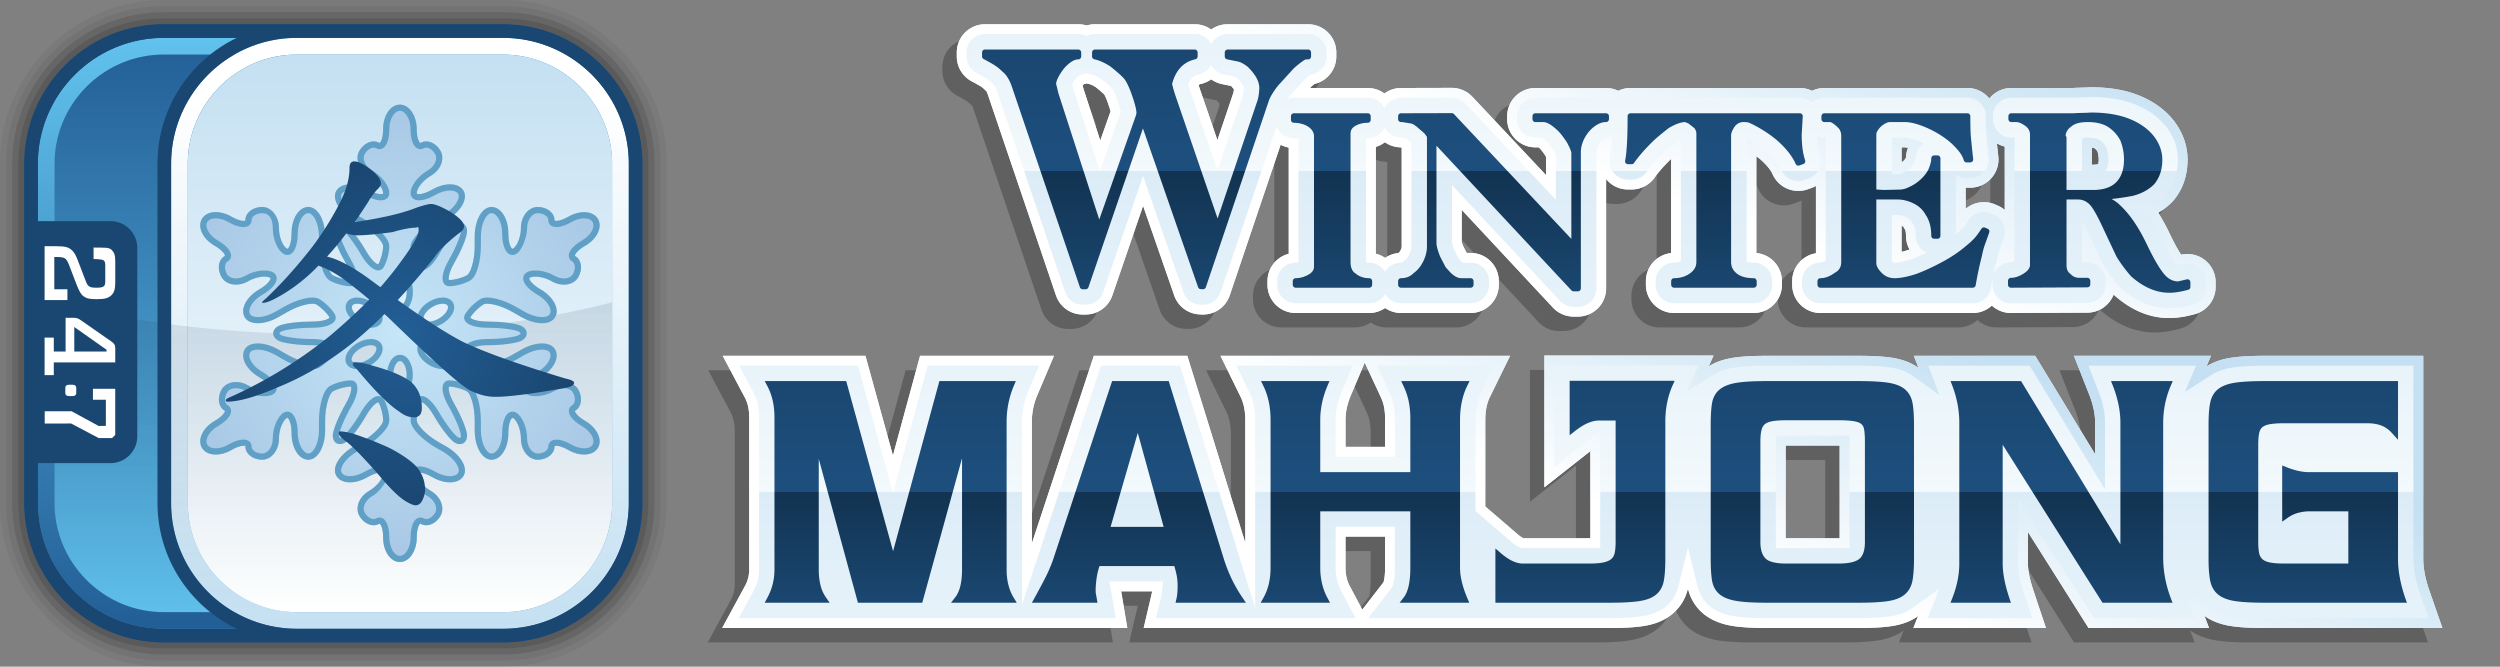
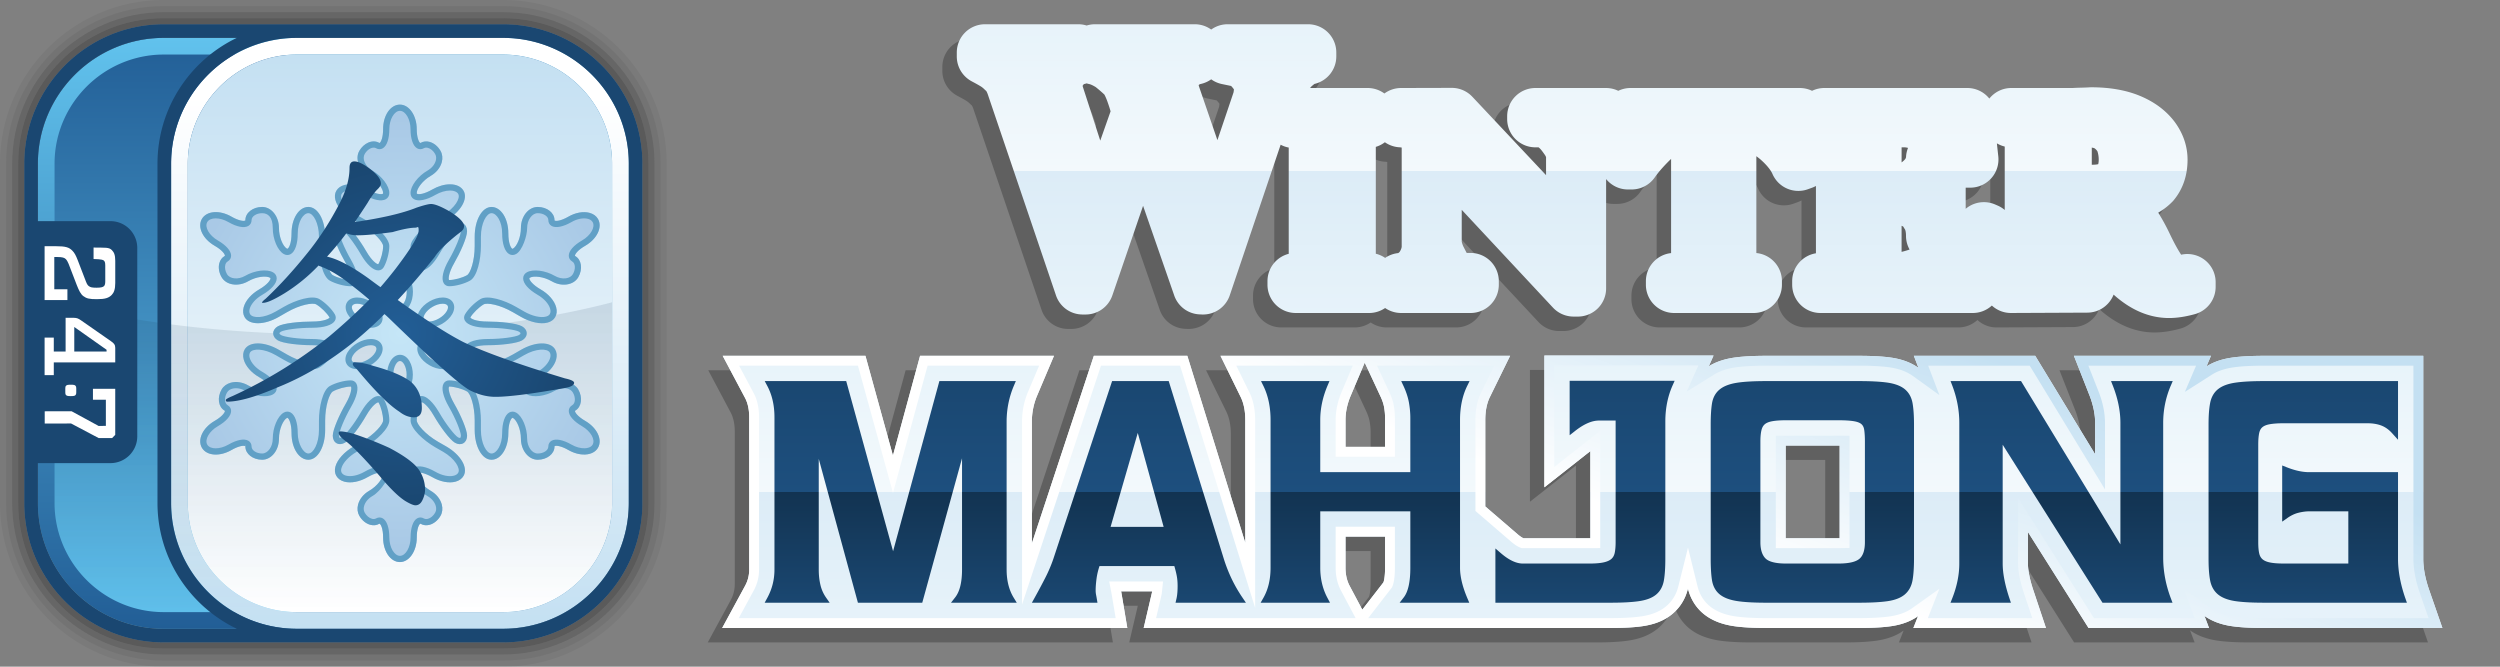
<svg xmlns="http://www.w3.org/2000/svg" xmlns:xlink="http://www.w3.org/1999/xlink" width="600" height="160" viewBox="0 0 600 160" preserveAspectRatio="xMinYMin">
  <rect x="0" y="0" width="600" height="160" fill="#808080" stroke="none" />
  <defs>
    <linearGradient id="c" x1="119.952" y1="282.595" x2="71.446" y2="149.326" gradientTransform="rotate(20 473.376 103.47)" gradientUnits="userSpaceOnUse">
      <stop offset="0" stop-color="#61c2ed" />
      <stop offset="1" stop-color="#225e96" />
    </linearGradient>
    <linearGradient id="d" x1="1391.209" y1="250.867" x2="1391.209" y2="109.053" gradientTransform="translate(-1311.209 -99.96)" gradientUnits="userSpaceOnUse">
      <stop offset="0" stop-color="#225e96" />
      <stop offset="1" stop-color="#61c2ed" />
    </linearGradient>
    <linearGradient id="e" x1="1407.197" y1="250.867" x2="1407.197" y2="109.053" gradientTransform="translate(-1311.209 -99.96)" gradientUnits="userSpaceOnUse">
      <stop offset="0" stop-color="#c4e0f2" />
      <stop offset=".9" stop-color="#fff" />
    </linearGradient>
    <linearGradient id="a" x1="133.603" y1="273.361" x2="87.837" y2="147.618" gradientTransform="rotate(20 473.376 103.47)" gradientUnits="userSpaceOnUse">
      <stop offset="0" stop-color="#fff" />
      <stop offset="1" stop-color="#c4e0f2" />
    </linearGradient>
    <linearGradient id="f" x1="1391.209" y1="246.866" x2="1391.209" y2="172.512" gradientTransform="translate(-1311.209 -99.96)" gradientUnits="userSpaceOnUse">
      <stop offset="0" stop-color="#123351" stop-opacity="0" />
      <stop offset="1" stop-color="#123351" stop-opacity=".12" />
    </linearGradient>
    <linearGradient id="i" x1="379.752" y1="85.324" x2="379.752" y2="150.716" gradientUnits="userSpaceOnUse">
      <stop offset="0" stop-color="#e7f3fa" />
      <stop offset=".5" stop-color="#f3f9fc" />
      <stop offset=".5" stop-color="#dcecf7" />
      <stop offset="1" stop-color="#e7f3fa" />
    </linearGradient>
    <linearGradient id="j" x1="379.752" y1="150.716" x2="379.752" y2="85.324" xlink:href="#a" />
    <linearGradient id="b" x1="380.586" y1="144.652" x2="380.586" y2="91.387" gradientUnits="userSpaceOnUse">
      <stop offset="0" stop-color="#1a4771" />
      <stop offset=".5" stop-color="#123351" />
      <stop offset=".5" stop-color="#1d4f7e" />
      <stop offset="1" stop-color="#1a4771" />
    </linearGradient>
    <linearGradient id="k" x1="380.695" y1="76.327" x2="380.695" y2="5.82" gradientUnits="userSpaceOnUse">
      <stop offset="0" stop-color="#e7f3fa" />
      <stop offset=".5" stop-color="#dcecf7" />
      <stop offset=".5" stop-color="#f3f9fc" />
      <stop offset="1" stop-color="#e7f3fa" />
    </linearGradient>
    <linearGradient id="l" x1="380.695" y1="76.327" x2="380.695" y2="5.82" xlink:href="#a" />
    <linearGradient id="m" x1="380.695" y1="70.264" x2="380.695" y2="11.883" xlink:href="#b" />
    <radialGradient id="g" cx="146.077" cy="123.525" fx="146.077" fy="123.525" r="51.532" gradientTransform="translate(-50.089 -43.525)" gradientUnits="userSpaceOnUse">
      <stop offset="0" stop-color="#c5e6f7" />
      <stop offset="1" stop-color="#a9c9e6" />
    </radialGradient>
    <radialGradient id="h" cx="146.079" cy="123.528" fx="146.079" fy="123.528" r="41.534" gradientTransform="translate(-50.089 -43.525)" gradientUnits="userSpaceOnUse">
      <stop offset="0" stop-color="#225e96" />
      <stop offset="1" stop-color="#1a4771" />
    </radialGradient>
  </defs>
  <path d="M120.718 0H39.282C17.622 0 0 17.622 0 39.282v81.436C0 142.378 17.622 160 39.282 160h81.436c21.66 0 39.282-17.622 39.282-39.282V39.282C160 17.622 142.378 0 120.718 0Zm37.827 120.718c0 20.858-16.969 37.827-37.827 37.827H39.282c-20.858 0-37.827-16.969-37.827-37.827V39.282c0-20.858 16.969-37.827 37.827-37.827h81.436c20.858 0 37.827 16.969 37.827 37.827v81.436Z" opacity=".05" />
  <path d="M120.718 1.455H39.282c-20.858 0-37.827 16.969-37.827 37.827v81.436c0 20.858 16.969 37.827 37.827 37.827h81.436c20.858 0 37.827-16.969 37.827-37.827V39.282c0-20.858-16.969-37.827-37.827-37.827Zm36.372 119.263c0 20.056-16.317 36.372-36.372 36.372H39.282c-20.056 0-36.372-16.316-36.372-36.372V39.282C2.91 19.226 19.227 2.91 39.282 2.91h81.436c20.056 0 36.372 16.316 36.372 36.372v81.436Z" opacity=".1" />
  <path d="M120.718 2.91H39.282C19.226 2.91 2.91 19.226 2.91 39.282v81.436c0 20.056 16.317 36.372 36.372 36.372h81.436c20.056 0 36.372-16.316 36.372-36.372V39.282c0-20.056-16.317-36.372-36.372-36.372Zm34.917 117.808c0 19.253-15.664 34.917-34.917 34.917H39.282c-19.253 0-34.917-15.664-34.917-34.917V39.282c0-19.253 15.664-34.917 34.917-34.917h81.436c19.253 0 34.917 15.664 34.917 34.917v81.436Z" opacity=".2" />
  <path d="M120.718 4.365H39.282c-19.253 0-34.917 15.664-34.917 34.917v81.436c0 19.253 15.664 34.917 34.917 34.917h81.436c19.253 0 34.917-15.664 34.917-34.917V39.282c0-19.253-15.664-34.917-34.917-34.917Zm33.462 116.353c0 18.451-15.011 33.462-33.462 33.462H39.282c-18.451 0-33.462-15.011-33.462-33.462V39.282C5.82 20.831 20.831 5.82 39.282 5.82h81.436c18.451 0 33.462 15.011 33.462 33.462v81.436Z" opacity=".3" />
-   <path d="m154.179 120.72.003-81.438c0-18.448-15.008-33.46-33.462-33.461l-81.438-.003C20.828 5.817 5.82 20.832 5.821 39.28l-.003 81.438c-.001 18.454 15.014 33.462 33.462 33.461l81.438.003c18.454.001 33.462-15.014 33.461-33.462Z" fill="#1a4771" />
  <path d="m150.91 120.724.003-81.438c-.004-16.649-13.544-30.189-30.191-30.19l-81.438-.003C22.637 9.092 9.095 22.637 9.094 39.284l-.003 81.438c-.001 16.647 13.544 30.189 30.191 30.19l81.438.003c16.647.001 30.189-13.544 30.19-30.191Z" fill="url(#c)" />
  <path d="M120.718 9.093H39.282c-16.646 0-30.189 13.543-30.189 30.189v81.436c0 16.646 13.543 30.189 30.189 30.189h81.436c16.646 0 30.189-13.543 30.189-30.189V39.282c0-16.646-13.543-30.189-30.189-30.189Zm26.188 111.625c0 14.404-11.785 26.188-26.188 26.188H39.282a25.999 25.999 0 0 1-14.616-4.488 26.563 26.563 0 0 1-5.574-5.067 26.3 26.3 0 0 1-3.933-6.465 25.942 25.942 0 0 1-2.066-10.168V39.282c0-.9.046-1.79.136-2.668.808-7.897 5.164-14.785 11.436-19.032a26.157 26.157 0 0 1 9.355-3.953 26.007 26.007 0 0 1 5.261-.535h81.436c14.403 0 26.188 11.784 26.188 26.188v81.436Z" fill="url(#d)" />
  <path d="M120.718 9.093h-49.46c-16.646 0-30.189 13.543-30.189 30.189v81.436c0 16.646 13.543 30.189 30.189 30.189h49.46c16.646 0 30.189-13.543 30.189-30.189V39.282c0-16.646-13.543-30.189-30.189-30.189Zm26.188 111.625c0 14.404-11.785 26.188-26.188 26.188h-49.46a25.999 25.999 0 0 1-14.616-4.488 26.563 26.563 0 0 1-5.574-5.067 26.3 26.3 0 0 1-3.933-6.465 25.942 25.942 0 0 1-2.066-10.168V39.282c0-.9.046-1.79.136-2.668.808-7.897 5.164-14.785 11.436-19.032a26.157 26.157 0 0 1 9.355-3.953 26.007 26.007 0 0 1 5.261-.535h49.46c14.403 0 26.188 11.784 26.188 26.188v81.436Z" fill="url(#e)" />
  <path d="M120.718 13.094h-49.46a26.01 26.01 0 0 0-14.616 4.488c-6.272 4.246-10.628 11.134-11.436 19.032-.09.878-.136 1.767-.136 2.668v81.436c0 3.601.737 7.038 2.066 10.168a26.27 26.27 0 0 0 3.933 6.465 26.553 26.553 0 0 0 5.574 5.067 25.994 25.994 0 0 0 14.616 4.488h49.46c14.403 0 26.188-11.784 26.188-26.188V39.282c0-14.404-11.785-26.188-26.188-26.188Z" fill="url(#a)" />
  <path d="M80.001 80.275c-25.106 0-48.27-2.874-66.907-7.722v48.166c0 3.601.737 7.038 2.066 10.168a26.3 26.3 0 0 0 3.933 6.465 26.538 26.538 0 0 0 5.573 5.066 25.994 25.994 0 0 0 14.616 4.488h81.436c14.403 0 26.188-11.784 26.188-26.188V72.553c-18.637 4.848-41.8 7.722-66.905 7.722Z" fill="url(#f)" />
  <path d="M120.718 5.82H39.282C20.831 5.82 5.82 20.831 5.82 39.282v81.436c0 18.451 15.011 33.462 33.462 33.462h81.436c18.451 0 33.462-15.011 33.462-33.462V39.282c0-18.451-15.011-33.462-33.462-33.462ZM39.282 150.907c-16.646 0-30.189-13.543-30.189-30.189v-9.568h17.418a6.436 6.436 0 0 0 6.434-6.434V59.508a6.434 6.434 0 0 0-6.434-6.435H9.093V39.282c0-16.646 13.543-30.189 30.189-30.189h17.551c-11.25 5.397-19.037 16.9-19.037 30.189v81.436c0 13.289 7.787 24.791 19.037 30.189H39.282Zm111.625-30.189c0 16.646-13.543 30.189-30.189 30.189h-49.46c-16.646 0-30.189-13.543-30.189-30.189V39.282c0-16.646 13.543-30.189 30.189-30.189h49.46c16.646 0 30.189 13.543 30.189 30.189v81.436Z" fill="#1a4771" />
  <path d="M19.981 71.051c-.605-.452-1.039-1.325-1.551-2.625l-1.961-5.094c-.146-.374-.41-.874-.65-1.123-.342-.348-.799-.526-2.088-.526h-.701v7.744h3.148v2.595h-5.474V59.089h2.664c2.423 0 3.223.273 4.019 1.098.466.474.8 1.048 1.262 2.247l1.988 5.169c.293.772.532.973.77 1.122.319.2.583.326 1.751.326 1.11 0 1.571-.147 1.811-.402.147-.144.293-.448.293-1.096v-3.845c0-.749-.146-.973-.315-1.147-.167-.177-.505-.351-2.493-.399v-2.751c2.834.054 3.689-.108 4.394.616.508.523.811 1.132.811 2.582v5.294c0 1.526-.314 2.325-.844 2.873-.707.725-1.575 1.024-3.537 1.024-1.844 0-2.499-.149-3.297-.747Zm7.678 12.445v3.472h-14.75v3.07h-2.206v-9.013h2.206v3.345h2.837v-8.107l2.006.015c.631 0 1.038.149 1.649.574l7.244 5.046c.725.499 1.014.874 1.014 1.598Zm-2.083.447-7.75-5.467v5.893h7.75v-.427Zm-9.734 8.651c-.137.147-.17.303-.17.625v.958c0 .321.033.478.17.625.161.186.375.264 1.147.264.77 0 .981-.078 1.147-.264.131-.147.167-.303.167-.625v-.958c0-.321-.036-.478-.167-.625-.167-.186-.377-.264-1.147-.264-.772 0-.987.078-1.147.264Zm-5.111 9.05 6.333-.006 6.614 3.496h3.231l.748-.769V93.311h-5.35v2.622h3.1v6.269l-1.729.033-6.484-3.529-6.464.006v2.932Z" fill="#fff" />
  <path d="M95.989 134.894c-2.265 0-4.04-2.584-4.04-5.883 0-2.064-.509-3.129-.83-3.315-.025-.015-.043-.026-.131.024-.605.354-1.328.438-2.085.24-1.053-.276-2.021-1.061-2.656-2.153-.457-.792-.565-1.762-.305-2.733.354-1.317 1.323-2.515 2.661-3.285 1.972-1.131 3.346-3.074 3.346-4.109 0-.143-.036-.164-.075-.186-.359-.209-1.671-.115-3.655 1.027-1.907 1.101-3.988 1.507-5.569 1.079-.877-.236-1.546-.72-1.935-1.399-.36-.619-.436-1.382-.218-2.204.448-1.69 2.121-3.549 4.365-4.849l1.937-1.112c3.19-1.846 5.15-4.24 5.15-5.144 0-1.304-.508-3.28-1.109-4.315-.261-.083-1.479.607-2.925 3.121-1.507 2.618-3.813 5.802-5.117 6.546-.717.41-1.458.456-2.033.122-.574-.332-.903-.994-.903-1.815.021-1.461 1.606-5.049 3.126-7.68 1.365-2.369 1.436-3.854 1.237-4.086-.004 0-.019-.002-.053-.002-1.22 0-3.188.539-4.297 1.177-.766.44-1.834 3.322-1.834 7.016v2.233c0 3.996-1.771 7.126-4.033 7.126s-4.039-2.791-4.039-6.355c0-2.285-.577-3.47-.941-3.68-.039-.023-.073-.042-.193.026-.888.519-1.881 2.686-1.881 4.965 0 2.781-1.813 5.044-4.041 5.044s-4.021-1.413-4.021-3.15-.016-.105-.041-.119c-.348-.202-1.599-.042-3.289.937-2.857 1.643-5.978 1.403-7.108-.548-1.125-1.969.223-4.797 3.067-6.442 1.698-.978 2.46-1.977 2.459-2.373 0-.026 0-.047-.088-.098-1.507-.877-1.819-3.151-.701-5.07.453-.789 1.238-1.37 2.208-1.63 1.314-.356 2.837-.115 4.177.658 1.971 1.143 4.332 1.367 5.221.853.128-.074.128-.12.128-.165 0-.419-.738-1.512-2.719-2.658-1.898-1.085-3.289-2.682-3.718-4.27-.24-.886-.158-1.714.234-2.395 1.142-1.958 4.739-1.922 8.193.078l1.936 1.116c3.197 1.845 6.219 2.359 6.978 1.916 1.11-.641 2.555-2.067 3.158-3.114-.064-.324-1.384-1.009-4.121-1.009-3.034 0-6.922-.431-8.175-1.15-.717-.418-1.125-1.038-1.123-1.704.002-.664.411-1.28 1.123-1.688 1.294-.739 5.203-1.137 8.225-1.137 2.902 0 4.1-.716 4.186-.962-.619-1.068-2.082-2.501-3.219-3.156-.786-.459-3.837.04-7.032 1.888l-1.938 1.116c-3.46 1.997-7.058 2.026-8.191.066-.391-.676-.474-1.498-.238-2.377.425-1.585 1.816-3.187 3.723-4.285 1.981-1.147 2.719-2.234 2.718-2.65 0-.042 0-.087-.126-.159-.89-.518-3.252-.299-5.222.844-2.409 1.391-5.274.957-6.386-.967-.629-1.082-.831-2.306-.552-3.355.199-.75.643-1.357 1.251-1.709.092-.054.092-.078.092-.108 0-.371-.669-1.343-2.458-2.372-2.849-1.641-4.197-4.466-3.07-6.432 1.135-1.961 4.258-2.203 7.11-.553 1.691.978 2.939 1.136 3.287.935.025-.015.043-.025.043-.125 0-1.733 1.804-3.143 4.021-3.143 2.229 0 4.041 2.264 4.041 5.047 0 2.276.991 4.431 1.88 4.943.124.073.159.053.195.031.363-.208.94-1.39.94-3.675 0-3.559 1.774-6.346 4.039-6.346s4.033 3.131 4.033 7.128v2.234c0 3.684 1.064 6.564 1.828 7.006 1.107.633 3.073 1.169 4.288 1.169.044 0 .062-.006.062-.007.191-.21.125-1.69-1.24-4.053-1.498-2.591-3.096-6.154-3.106-7.652-.006-.823.318-1.487.89-1.821.574-.335 1.318-.29 2.039.124 1.257.721 3.58 3.875 5.099 6.508 1.355 2.353 2.593 3.171 2.895 3.097 0-.002.012-.016.029-.046.61-1.068 1.127-3.037 1.127-4.297 0-.882-1.96-3.244-5.151-5.086l-1.934-1.114c-2.246-1.303-3.919-3.164-4.367-4.857-.218-.822-.142-1.586.221-2.208.388-.674 1.057-1.157 1.934-1.393 1.58-.425 3.662-.022 5.569 1.078 1.98 1.143 3.293 1.238 3.652 1.029.039-.022.076-.044.076-.188 0-1.034-1.374-2.973-3.345-4.102-1.135-.655-2.011-1.62-2.468-2.72-.485-1.167-.446-2.34.11-3.303.52-.894 1.273-1.592 2.121-1.966.918-.404 1.875-.387 2.627.052.083.047.101.036.125.023.344-.199.829-1.361.829-3.319 0-3.296 1.775-5.878 4.04-5.878 2.222 0 4.03 2.637 4.03 5.878 0 1.956.489 3.119.835 3.319.025.013.042.024.128-.025.604-.351 1.351-.436 2.096-.236 1.051.279 2.014 1.064 2.644 2.152.459.792.569 1.764.308 2.738-.353 1.318-1.324 2.515-2.665 3.285-1.972 1.133-3.347 3.072-3.347 4.103 0 .144.037.165.076.187.363.211 1.674.116 3.653-1.028 1.395-.802 2.903-1.243 4.251-1.243h.04c1.505.009 2.649.564 3.222 1.56 1.126 1.957-.697 5.059-4.151 7.061l-1.946 1.116c-3.187 1.848-5.147 4.208-5.147 5.086 0 1.273.518 3.243 1.132 4.3.024.041.04.053.04.053.284.076 1.523-.724 2.904-3.104 1.504-2.621 3.812-5.777 5.07-6.517.713-.416 1.451-.464 2.024-.134.578.332.91 1 .91 1.833 0 1.496-1.592 5.061-3.089 7.656-1.358 2.358-1.43 3.843-1.232 4.066 1.263-.005 3.224-.541 4.323-1.175.763-.441 1.828-3.319 1.828-7.005v-2.234c0-3.997 1.774-7.128 4.039-7.128s4.04 2.788 4.04 6.346c0 2.285.572 3.467.933 3.675.038.021.076.044.202-.03.891-.513 1.881-2.669 1.881-4.944 0-2.783 1.812-5.047 4.038-5.047s4.023 1.41 4.023 3.143c0 .101.019.112.043.126.32.186 1.498.094 3.29-.937 1.681-.976 3.577-1.32 5.072-.92.918.246 1.623.755 2.036 1.473 1.126 1.961-.222 4.786-3.069 6.432-1.791 1.03-2.46 2.004-2.461 2.376 0 .03 0 .053.09.107 1.495.865 1.814 3.136.708 5.061-.559.962-1.556 1.581-2.808 1.744-1.18.155-2.453-.121-3.581-.777-1.969-1.139-4.337-1.36-5.231-.844-.124.071-.124.114-.124.159 0 .417.738 1.506 2.718 2.651 1.905 1.097 3.295 2.699 3.717 4.284.235.88.151 1.703-.243 2.38-.358.623-.982 1.071-1.805 1.293-1.684.453-4.13-.067-6.377-1.361l-1.938-1.116c-3.197-1.846-6.253-2.345-7.036-1.89-1.128.656-2.591 2.091-3.194 3.133.064.27 1.266.986 4.172.986 3.024 0 6.935.398 8.228 1.136.716.408 1.129 1.024 1.131 1.689.002.667-.409 1.288-1.128 1.703-1.255.721-5.147 1.152-8.184 1.152-2.719 0-4.041.675-4.145.963.003.001.008.018.024.045.602 1.05 2.044 2.475 3.15 3.115.76.443 3.78-.071 6.982-1.915l1.938-1.117c3.455-1.998 7.051-2.034 8.184-.078.395.682.477 1.511.238 2.397-.428 1.588-1.817 3.185-3.717 4.271-1.976 1.142-2.714 2.236-2.715 2.656 0 .047 0 .092.126.165.89.511 3.26.289 5.229-.853 1.33-.771 2.848-1.013 4.165-.661.975.261 1.764.841 2.222 1.635 1.107 1.921.788 4.193-.709 5.065-.088.051-.088.071-.088.097 0 .398.763 1.397 2.461 2.376 2.845 1.652 4.193 4.479 3.071 6.439l-.001.002c-.567.983-1.66 1.56-3.078 1.625-1.306.052-2.727-.323-4.03-1.075-1.698-.979-2.949-1.138-3.292-.938-.023.013-.04.023-.04.119 0 1.737-1.805 3.15-4.023 3.15s-4.038-2.263-4.038-5.044c0-2.279-.993-4.446-1.884-4.967-.121-.068-.161-.045-.199-.023-.361.21-.934 1.394-.934 3.679 0 3.564-1.775 6.355-4.04 6.355s-4.039-3.13-4.039-7.126v-2.233c0-3.699-1.068-6.578-1.834-7.015-1.11-.639-3.073-1.178-4.29-1.178-.241.219-.167 1.714 1.205 4.088 1.521 2.641 3.095 6.238 3.095 7.689 0 .824-.331 1.487-.909 1.819-.575.331-1.312.284-2.021-.129-1.252-.738-3.576-3.913-5.1-6.558-1.454-2.519-2.661-3.212-2.927-3.158-.612 1.071-1.119 3.051-1.119 4.358 0 .901 1.956 3.295 5.143 5.146l1.938 1.108c3.456 2.002 5.28 5.1 4.155 7.056-.388.677-1.057 1.161-1.933 1.397-1.579.426-3.663.023-5.575-1.079-1.982-1.14-3.294-1.237-3.653-1.026-.039.022-.075.043-.075.186 0 1.036 1.374 2.978 3.345 4.109 1.339.77 2.308 1.968 2.66 3.284.26.972.15 1.944-.309 2.734-.63 1.089-1.595 1.874-2.646 2.152-.747.196-1.493.111-2.098-.243-.08-.046-.097-.034-.121-.021-.321.187-.83 1.252-.83 3.316 0 3.244-1.811 5.883-4.038 5.883Zm46.891-27.813h.006-.006ZM95.998 86.64c-.346 0-.716.298-1.017.816-.79 1.353-.793 3.633-.008 4.98.296.512.664.804 1.009.804s.716-.295 1.014-.81l.002-.003c.786-1.345.787-3.625.004-4.979-.296-.514-.661-.808-1.003-.808h-.001Zm6.958-3.788c-.606 0-1.054.174-1.228.477-.171.298-.099.762.198 1.274.783 1.356 2.769 2.501 4.339 2.501.599 0 1.043-.173 1.218-.476.173-.299.104-.766-.191-1.279-.773-1.354-2.757-2.497-4.336-2.497Zm-13.938 0c-1.576 0-3.565 1.143-4.343 2.497-.295.51-.365.973-.192 1.272.177.307.627.483 1.235.483 1.573 0 3.56-1.144 4.339-2.498.295-.514.366-.979.193-1.277-.175-.303-.624-.476-1.232-.476Zm17.231-9.96c-1.546 0-3.52 1.152-4.309 2.515-.302.524-.374.999-.199 1.302.17.295.603.464 1.187.464 1.553 0 3.525-1.15 4.305-2.511.301-.525.373-1.002.197-1.306-.171-.295-.601-.464-1.181-.464Zm-20.515 0c-.587 0-1.022.171-1.194.469-.175.303-.103.777.2 1.298l.002.005c.775 1.36 2.752 2.509 4.317 2.509.586 0 1.02-.17 1.191-.465.175-.303.101-.777-.202-1.302-.786-1.362-2.761-2.514-4.315-2.514Zm9.224-5.426c-.792 1.38-.789 3.707.006 5.082.302.524.678.824 1.032.825.344.004.729-.298 1.033-.818.787-1.374.78-3.701-.018-5.078-.304-.534-.677-.838-1.026-.839h-.002c-.349 0-.722.302-1.025.829Z" fill="url(#g)" />
  <path d="M95.989 134.894c-2.265 0-4.04-2.584-4.04-5.883 0-2.064-.509-3.129-.83-3.315-.025-.015-.043-.026-.131.024-.605.354-1.328.438-2.085.24-1.053-.276-2.021-1.061-2.656-2.153-.457-.792-.565-1.762-.305-2.733.354-1.317 1.323-2.515 2.661-3.285 1.972-1.131 3.346-3.074 3.346-4.109 0-.143-.036-.164-.075-.186-.359-.209-1.671-.115-3.655 1.027-1.907 1.101-3.988 1.507-5.569 1.079-.877-.236-1.546-.72-1.935-1.399-.36-.619-.436-1.382-.218-2.204.448-1.69 2.121-3.549 4.365-4.849l1.937-1.112c3.19-1.846 5.15-4.24 5.15-5.144 0-1.304-.508-3.28-1.109-4.315-.261-.083-1.479.607-2.925 3.121-1.507 2.618-3.813 5.802-5.117 6.546-.717.41-1.458.456-2.033.122-.574-.332-.903-.994-.903-1.815.021-1.461 1.606-5.049 3.126-7.68 1.365-2.369 1.436-3.854 1.237-4.086-.004 0-.019-.002-.053-.002-1.22 0-3.188.539-4.297 1.177-.766.44-1.834 3.322-1.834 7.016v2.233c0 3.996-1.771 7.126-4.033 7.126s-4.039-2.791-4.039-6.355c0-2.285-.577-3.47-.941-3.68-.039-.023-.073-.042-.193.026-.888.519-1.881 2.686-1.881 4.965 0 2.781-1.813 5.044-4.041 5.044s-4.021-1.413-4.021-3.15-.016-.105-.041-.119c-.348-.202-1.599-.042-3.289.937-2.857 1.643-5.978 1.403-7.108-.548-1.125-1.969.223-4.797 3.067-6.442 1.698-.978 2.46-1.977 2.459-2.373 0-.026 0-.047-.088-.098-1.507-.877-1.819-3.151-.701-5.07.453-.789 1.238-1.37 2.208-1.63 1.314-.356 2.837-.115 4.177.658 1.971 1.143 4.332 1.367 5.221.853.128-.074.128-.12.128-.165 0-.419-.738-1.512-2.719-2.658-1.898-1.085-3.289-2.682-3.718-4.27-.24-.886-.158-1.714.234-2.395 1.142-1.958 4.739-1.922 8.193.078l1.936 1.116c3.197 1.845 6.219 2.359 6.978 1.916 1.11-.641 2.555-2.067 3.158-3.114-.064-.324-1.384-1.009-4.121-1.009-3.034 0-6.922-.431-8.175-1.15-.717-.418-1.125-1.038-1.123-1.704.002-.664.411-1.28 1.123-1.688 1.294-.739 5.203-1.137 8.225-1.137 2.902 0 4.1-.716 4.186-.962-.619-1.068-2.082-2.501-3.219-3.156-.786-.459-3.837.04-7.032 1.888l-1.938 1.116c-3.46 1.997-7.058 2.026-8.191.066-.391-.676-.474-1.498-.238-2.377.425-1.585 1.816-3.187 3.723-4.285 1.981-1.147 2.719-2.234 2.718-2.65 0-.042 0-.087-.126-.159-.89-.518-3.252-.299-5.222.844-2.409 1.391-5.274.957-6.386-.967-.629-1.082-.831-2.306-.552-3.355.199-.75.643-1.357 1.251-1.709.092-.054.092-.078.092-.108 0-.371-.669-1.343-2.458-2.372-2.849-1.641-4.197-4.466-3.07-6.432 1.135-1.961 4.258-2.203 7.11-.553 1.691.978 2.939 1.136 3.287.935.025-.015.043-.025.043-.125 0-1.733 1.804-3.143 4.021-3.143 2.229 0 4.041 2.264 4.041 5.047 0 2.276.991 4.431 1.88 4.943.124.073.159.053.195.031.363-.208.94-1.39.94-3.675 0-3.559 1.774-6.346 4.039-6.346s4.033 3.131 4.033 7.128v2.234c0 3.684 1.064 6.564 1.828 7.006 1.107.633 3.073 1.169 4.288 1.169.044 0 .062-.006.062-.007.191-.21.125-1.69-1.24-4.053-1.498-2.591-3.096-6.154-3.106-7.652-.006-.823.318-1.487.89-1.821.574-.335 1.318-.29 2.039.124 1.257.721 3.58 3.875 5.099 6.508 1.355 2.353 2.593 3.171 2.895 3.097 0-.002.012-.016.029-.046.61-1.068 1.127-3.037 1.127-4.297 0-.882-1.96-3.244-5.151-5.086l-1.934-1.114c-2.246-1.303-3.919-3.164-4.367-4.857-.218-.822-.142-1.586.221-2.208.388-.674 1.057-1.157 1.934-1.393 1.58-.425 3.662-.022 5.569 1.078 1.98 1.143 3.293 1.238 3.652 1.029.039-.022.076-.044.076-.188 0-1.034-1.374-2.973-3.345-4.102-1.135-.655-2.011-1.62-2.468-2.72-.485-1.167-.446-2.34.11-3.303.52-.894 1.273-1.592 2.121-1.966.918-.404 1.875-.387 2.627.052.083.047.101.036.125.023.344-.199.829-1.361.829-3.319 0-3.296 1.775-5.878 4.04-5.878 2.222 0 4.03 2.637 4.03 5.878 0 1.956.489 3.119.835 3.319.025.013.042.024.128-.025.604-.351 1.351-.436 2.096-.236 1.051.279 2.014 1.064 2.644 2.152.459.792.569 1.764.308 2.738-.353 1.318-1.324 2.515-2.665 3.285-1.972 1.133-3.347 3.072-3.347 4.103 0 .144.037.165.076.187.363.211 1.674.116 3.653-1.028 1.395-.802 2.903-1.243 4.251-1.243h.04c1.505.009 2.649.564 3.222 1.56 1.126 1.957-.697 5.059-4.151 7.061l-1.946 1.116c-3.187 1.848-5.147 4.208-5.147 5.086 0 1.273.518 3.243 1.132 4.3.024.041.04.053.04.053.284.076 1.523-.724 2.904-3.104 1.504-2.621 3.812-5.777 5.07-6.517.713-.416 1.451-.464 2.024-.134.578.332.91 1 .91 1.833 0 1.496-1.592 5.061-3.089 7.656-1.358 2.358-1.43 3.843-1.232 4.066 1.263-.005 3.224-.541 4.323-1.175.763-.441 1.828-3.319 1.828-7.005v-2.234c0-3.997 1.774-7.128 4.039-7.128s4.04 2.788 4.04 6.346c0 2.285.572 3.467.933 3.675.038.021.076.044.202-.03.891-.513 1.881-2.669 1.881-4.944 0-2.783 1.812-5.047 4.038-5.047s4.023 1.41 4.023 3.143c0 .101.019.112.043.126.32.186 1.498.094 3.29-.937 1.681-.976 3.577-1.32 5.072-.92.918.246 1.623.755 2.036 1.473 1.126 1.961-.222 4.786-3.069 6.432-1.791 1.03-2.46 2.004-2.461 2.376 0 .03 0 .053.09.107 1.495.865 1.814 3.136.708 5.061-.559.962-1.556 1.581-2.808 1.744-1.18.155-2.453-.121-3.581-.777-1.969-1.139-4.337-1.36-5.231-.844-.124.071-.124.114-.124.159 0 .417.738 1.506 2.718 2.651 1.905 1.097 3.295 2.699 3.717 4.284.235.88.151 1.703-.243 2.38-.358.623-.982 1.071-1.805 1.293-1.684.453-4.13-.067-6.377-1.361l-1.938-1.116c-3.197-1.846-6.253-2.345-7.036-1.89-1.128.656-2.591 2.091-3.194 3.133.064.27 1.266.986 4.172.986 3.024 0 6.935.398 8.228 1.136.716.408 1.129 1.024 1.131 1.689.002.667-.409 1.288-1.128 1.703-1.255.721-5.147 1.152-8.184 1.152-2.719 0-4.041.675-4.145.963.003.001.008.018.024.045.602 1.05 2.044 2.475 3.15 3.115.76.443 3.78-.071 6.982-1.915l1.938-1.117c3.455-1.998 7.051-2.034 8.184-.078.395.682.477 1.511.238 2.397-.428 1.588-1.817 3.185-3.717 4.271-1.976 1.142-2.714 2.236-2.715 2.656 0 .047 0 .092.126.165.89.511 3.26.289 5.229-.853 1.33-.771 2.848-1.013 4.165-.661.975.261 1.764.841 2.222 1.635 1.107 1.921.788 4.193-.709 5.065-.088.051-.088.071-.088.097 0 .398.763 1.397 2.461 2.376 2.845 1.652 4.193 4.479 3.071 6.439l-.001.002c-.567.983-1.66 1.56-3.078 1.625-1.306.052-2.727-.323-4.03-1.075-1.698-.979-2.949-1.138-3.292-.938-.023.013-.04.023-.04.119 0 1.737-1.805 3.15-4.023 3.15s-4.038-2.263-4.038-5.044c0-2.279-.993-4.446-1.884-4.967-.121-.068-.161-.045-.199-.023-.361.21-.934 1.394-.934 3.679 0 3.564-1.775 6.355-4.04 6.355s-4.039-3.13-4.039-7.126v-2.233c0-3.699-1.068-6.578-1.834-7.015-1.11-.639-3.073-1.178-4.29-1.178-.241.219-.167 1.714 1.205 4.088 1.521 2.641 3.095 6.238 3.095 7.689 0 .824-.331 1.487-.909 1.819-.575.331-1.312.284-2.021-.129-1.252-.738-3.576-3.913-5.1-6.558-1.454-2.519-2.661-3.212-2.927-3.158-.612 1.071-1.119 3.051-1.119 4.358 0 .901 1.956 3.295 5.143 5.146l1.938 1.108c3.456 2.002 5.28 5.1 4.155 7.056-.388.677-1.057 1.161-1.933 1.397-1.579.426-3.663.023-5.575-1.079-1.982-1.14-3.294-1.237-3.653-1.026-.039.022-.075.043-.075.186 0 1.036 1.374 2.978 3.345 4.109 1.339.77 2.308 1.968 2.66 3.284.26.972.15 1.944-.309 2.734-.63 1.089-1.595 1.874-2.646 2.152-.747.196-1.493.111-2.098-.243-.08-.046-.097-.034-.121-.021-.321.187-.83 1.252-.83 3.316 0 3.244-1.811 5.883-4.038 5.883Zm-4.899-10.703c.268 0 .532.072.779.216.984.572 1.572 2.293 1.572 4.605 0 2.34 1.191 4.391 2.549 4.391s2.546-2.052 2.546-4.391c0-2.312.588-4.034 1.573-4.605.506-.294 1.08-.287 1.616.018.34.199.714.16.971.093.66-.175 1.31-.719 1.737-1.458.332-.572.27-1.186.159-1.601-.247-.923-.981-1.812-1.962-2.377-2.295-1.316-4.093-3.689-4.093-5.401 0-.647.291-1.172.819-1.477 1.049-.606 2.972-.224 5.145 1.025 1.552.896 3.256 1.253 4.441.932.492-.132.838-.368 1.028-.7.598-1.039-.817-3.406-3.605-5.021l-1.939-1.108c-2.858-1.66-5.89-4.479-5.89-6.438 0-1.577.575-3.804 1.309-5.07.29-.503.757-.78 1.313-.78 1.812 0 3.679 2.989 4.208 3.905 1.712 2.97 3.779 5.554 4.563 6.016.251.148.445.168.524.123.08-.046.16-.227.16-.526 0-.907-1.189-3.982-2.895-6.944-1.4-2.422-1.869-4.505-1.255-5.571.281-.486.757-.754 1.341-.754 1.483 0 3.693.604 5.031 1.375 1.678.955 2.584 4.994 2.584 8.308v2.233c0 3.225 1.345 5.635 2.547 5.635s2.549-1.997 2.549-4.864c0-2.501.627-4.359 1.676-4.968.53-.307 1.131-.299 1.693.021 1.477.863 2.63 3.61 2.63 6.258 0 1.926 1.166 3.553 2.547 3.553 1.372 0 2.532-.76 2.532-1.659 0-.617.279-1.118.786-1.411.988-.572 2.777-.22 4.783.937 1.045.603 2.221.921 3.217.877.517-.023 1.444-.169 1.853-.879.684-1.197-.472-3.214-2.524-4.406-2.007-1.157-3.206-2.528-3.205-3.667 0-.586.296-1.079.832-1.388.774-.45.85-1.838.164-3.03-.332-.574-.898-.828-1.315-.939-.923-.245-2.057-.055-3.033.51-2.293 1.328-5.244 1.702-6.723.854-.564-.327-.872-.845-.871-1.458.002-1.22 1.296-2.696 3.463-3.947 1.542-.882 2.699-2.171 3.02-3.366.135-.501.105-.926-.089-1.262-.602-1.037-3.357-.991-6.148.623l-1.939 1.118c-2.869 1.652-6.815 2.884-8.475 1.912-1.337-.773-2.96-2.381-3.693-3.659-.293-.506-.3-1.055-.019-1.543.614-1.065 2.645-1.7 5.432-1.7 3.407 0 6.655-.502 7.44-.952.263-.152.381-.313.38-.406 0-.091-.117-.25-.378-.398-.779-.445-4.046-.94-7.489-.94-2.819 0-4.868-.635-5.482-1.698-.278-.482-.271-1.024.019-1.525.735-1.271 2.375-2.886 3.735-3.677 1.703-.989 5.666.234 8.529 1.887l1.938 1.116c1.889 1.087 3.948 1.563 5.245 1.214.438-.118.742-.32.902-.6.194-.334.226-.754.093-1.249-.318-1.191-1.476-2.485-3.022-3.376-2.169-1.255-3.464-2.728-3.464-3.943 0-.611.309-1.126.869-1.45 1.477-.851 4.431-.482 6.724.845.846.491 1.783.701 2.641.588.783-.102 1.389-.461 1.709-1.012.684-1.19.609-2.577-.167-3.026-.539-.316-.833-.813-.831-1.401.004-1.14 1.204-2.509 3.208-3.662 2.053-1.187 3.209-3.201 2.522-4.397-.266-.462-.76-.677-1.128-.775-1.104-.295-2.613 0-3.94.77-2.01 1.156-3.799 1.507-4.783.937-.508-.293-.787-.797-.787-1.417 0-.896-1.159-1.652-2.532-1.652-1.381 0-2.547 1.628-2.547 3.556s-1.154 5.388-2.627 6.235c-.561.325-1.162.336-1.692.03-1.052-.606-1.68-2.463-1.68-4.966 0-2.861-1.343-4.855-2.549-4.855s-2.547 2.41-2.547 5.637v2.234c0 3.301-.902 7.33-2.573 8.296-1.331.769-3.539 1.37-5.028 1.37-.583 0-1.06-.267-1.34-.753-.613-1.061-.15-3.134 1.239-5.544 1.703-2.952 2.89-6.011 2.89-6.911s-.081-.493-.161-.539c-.077-.043-.27-.023-.528.128-.787.463-2.843 3.031-4.532 5.975-1.397 2.408-2.961 3.846-4.184 3.847h-.003c-.565 0-1.04-.281-1.337-.791-.749-1.29-1.334-3.508-1.334-5.05s3.036-4.721 5.893-6.377l1.946-1.116c2.786-1.616 4.201-3.986 3.603-5.026-.293-.51-1-.807-1.939-.812H108c-1.077 0-2.352.38-3.507 1.044-2.166 1.252-4.089 1.637-5.144 1.028-.53-.306-.822-.832-.822-1.48 0-1.706 1.799-4.076 4.096-5.396.984-.565 1.719-1.454 1.966-2.378.111-.416.175-1.032-.158-1.604-.427-.738-1.076-1.283-1.737-1.459-.255-.068-.631-.108-.967.086-.538.309-1.112.319-1.621.025-.989-.572-1.58-2.295-1.58-4.61 0-2.337-1.186-4.387-2.539-4.387s-2.549 2.05-2.549 4.387c0 2.317-.589 4.04-1.575 4.61-.507.293-1.081.285-1.618-.023-.462-.269-.998-.102-1.278.022-.554.245-1.077.737-1.433 1.35-.317.549-.326 1.254-.023 1.983.332.798.983 1.508 1.834 1.999 2.294 1.314 4.093 3.685 4.093 5.395 0 .648-.292 1.174-.821 1.48-1.052.608-2.975.223-5.144-1.029-1.548-.893-3.246-1.249-4.436-.93-.493.133-.84.368-1.03.7-.163.28-.186.642-.07 1.08.346 1.304 1.787 2.854 3.672 3.948l1.932 1.113c2.86 1.651 5.898 4.447 5.898 6.378 0 1.526-.582 3.74-1.325 5.04-.296.513-.77.795-1.334.795-1.228 0-2.789-1.437-4.175-3.844-1.702-2.95-3.764-5.509-4.548-5.959-.267-.153-.47-.174-.545-.129-.077.045-.153.223-.151.522.006.905 1.201 3.967 2.906 6.916 1.389 2.405 1.852 4.476 1.238 5.54-.282.489-.762.758-1.351.758-1.479 0-3.69-.601-5.032-1.368-1.674-.97-2.575-4.999-2.575-8.298v-2.234c0-3.226-1.342-5.637-2.541-5.637s-2.547 1.994-2.547 4.855c0 2.505-.632 4.363-1.691 4.97-.53.303-1.128.291-1.686-.036-1.468-.845-2.622-3.584-2.622-6.233s-1.168-3.556-2.55-3.556c-1.371 0-2.53.756-2.53 1.652 0 .62-.28 1.123-.789 1.417-.989.572-2.777.221-4.779-.936-2.059-1.191-4.381-1.188-5.071.006-.687 1.198.467 3.212 2.522 4.395 2.004 1.152 3.202 2.521 3.205 3.66.002.59-.294 1.087-.834 1.401-.338.196-.49.544-.558.802-.175.66-.025 1.491.401 2.225.691 1.194 2.682 1.387 4.349.424 2.294-1.329 5.245-1.699 6.716-.844.559.321.87.836.871 1.447.002 1.213-1.293 2.687-3.464 3.944-1.549.892-2.709 2.187-3.028 3.38-.133.495-.103.914.089 1.244.603 1.044 3.279 1.049 6.155-.612l1.937-1.116c2.862-1.656 6.824-2.882 8.526-1.886 1.368.788 3.013 2.406 3.74 3.679.288.5.294 1.043.015 1.525-.614 1.062-2.659 1.696-5.472 1.696-3.44 0-6.705.496-7.483.94-.256.147-.372.306-.372.398 0 .093.116.256.378.408.78.448 4.025.95 7.428.95 2.783 0 4.812.636 5.429 1.7.282.487.277 1.035-.015 1.543-.736 1.279-2.362 2.886-3.702 3.66-1.664.971-5.608-.261-8.472-1.914l-1.937-1.117c-2.789-1.616-5.55-1.66-6.156-.621-.239.414-.178.913-.085 1.258.324 1.196 1.482 2.485 3.023 3.366 2.173 1.256 3.468 2.733 3.467 3.952 0 .613-.31 1.13-.873 1.455-1.472.852-4.421.477-6.714-.853-.982-.566-2.12-.756-3.042-.509-.414.111-.976.364-1.304.937-.694 1.192-.622 2.579.156 3.032.535.306.833.8.834 1.387.002 1.139-1.196 2.509-3.205 3.667-2.052 1.187-3.206 3.205-2.52 4.406.686 1.185 3.008 1.187 5.07 0 2-1.159 3.788-1.508 4.78-.938.508.293.788.794.788 1.411 0 .899 1.159 1.659 2.53 1.659 1.382 0 2.55-1.627 2.55-3.553 0-2.648 1.152-5.395 2.623-6.254.561-.324 1.159-.333 1.688-.028 1.056.61 1.687 2.468 1.687 4.971s1.343 4.864 2.547 4.864 2.541-2.41 2.541-5.635v-2.233c0-3.308.905-7.344 2.582-8.309 1.342-.771 3.556-1.375 5.041-1.375.588 0 1.067.269 1.35.757.617 1.067.152 3.148-1.242 5.568-1.708 2.956-2.913 6.033-2.926 6.945 0 .288.08.469.159.514.081.046.28.025.545-.126.784-.448 2.852-3.02 4.565-5.995.526-.914 2.383-3.898 4.196-3.901h.003c.554 0 1.019.275 1.308.774.735 1.265 1.311 3.489 1.311 5.064 0 1.965-3.038 4.782-5.896 6.436l-1.937 1.111c-1.883 1.091-3.324 2.638-3.669 3.94-.115.437-.093.798.068 1.075.193.336.539.572 1.033.705 1.186.319 2.887-.037 4.435-.931 2.173-1.25 4.097-1.633 5.147-1.026.528.306.819.831.819 1.477s-1.798 4.085-4.095 5.402c-.981.565-1.715 1.454-1.963 2.379-.111.414-.175 1.028.155 1.599.429.739 1.082 1.285 1.744 1.459.255.067.628.105.96-.088.279-.159.566-.238.848-.238Zm51.79-17.11h.006-.006Zm-46.898-12.35c-.892 0-1.729-.564-2.299-1.546-1.057-1.814-1.053-4.66.009-6.479.573-.989 1.414-1.558 2.306-1.558h.003c.903.002 1.717.554 2.293 1.555 1.053 1.819 1.05 4.664-.007 6.475-.571.987-1.411 1.553-2.304 1.553h-.001Zm.016-8.091c-.346 0-.716.298-1.017.816-.79 1.353-.793 3.633-.008 4.98.296.512.664.804 1.009.804s.716-.295 1.014-.81l.002-.003c.786-1.345.787-3.625.004-4.979-.296-.514-.661-.808-1.003-.808h-.001Zm10.267 1.955c-2.107 0-4.58-1.425-5.63-3.245-.571-.984-.644-1.992-.199-2.765.448-.778 1.367-1.224 2.521-1.224 2.119 0 4.592 1.426 5.63 3.247.566.986.634 1.995.187 2.768-.449.775-1.363 1.22-2.508 1.22Zm-3.309-5.743c-.606 0-1.054.174-1.228.477-.171.298-.099.762.198 1.274.783 1.356 2.769 2.501 4.339 2.501.599 0 1.043-.173 1.218-.476.173-.299.104-.766-.191-1.279-.773-1.354-2.757-2.497-4.336-2.497Zm-17.238 5.743c-1.155 0-2.076-.448-2.527-1.229-.446-.773-.376-1.78.192-2.762 1.045-1.818 3.52-3.243 5.635-3.243 1.172 0 2.067.433 2.523 1.22.453.782.385 1.765-.191 2.768-1.047 1.821-3.521 3.246-5.632 3.246Zm3.3-5.743c-1.576 0-3.565 1.143-4.343 2.497-.295.51-.365.973-.192 1.272.177.307.627.483 1.235.483 1.573 0 3.56-1.144 4.339-2.498.295-.514.366-.979.193-1.277-.175-.303-.624-.476-1.232-.476Zm13.909-4.188c-1.131 0-2.034-.44-2.478-1.208-.449-.777-.377-1.795.199-2.795 1.06-1.829 3.519-3.26 5.601-3.26 1.126 0 2.027.44 2.471 1.208.45.777.38 1.796-.194 2.795-1.048 1.828-3.508 3.26-5.599 3.26Zm3.322-5.772c-1.546 0-3.52 1.152-4.309 2.515-.302.524-.374.999-.199 1.302.17.295.603.464 1.187.464 1.553 0 3.525-1.15 4.305-2.511.301-.525.373-1.002.197-1.306-.171-.295-.601-.464-1.181-.464Zm-17.19 5.772c-2.105 0-4.569-1.432-5.612-3.26-.575-.995-.648-2.012-.2-2.788.446-.773 1.352-1.215 2.486-1.215 2.091 0 4.553 1.432 5.607 3.26.576.998.649 2.016.201 2.793-.445.77-1.35 1.211-2.482 1.211Zm-3.325-5.772c-.587 0-1.022.171-1.194.469-.175.303-.103.777.2 1.298l.002.005c.775 1.36 2.752 2.509 4.317 2.509.586 0 1.02-.17 1.191-.465.175-.303.101-.777-.202-1.302-.786-1.362-2.761-2.514-4.315-2.514Zm10.263 1.973h-.005c-.9-.002-1.746-.575-2.32-1.571-1.063-1.838-1.067-4.724-.008-6.57.585-1.017 1.408-1.577 2.318-1.577h.005c.899.002 1.743.58 2.317 1.587 1.064 1.837 1.072 4.723.016 6.567-.58.996-1.426 1.564-2.323 1.564Zm-1.039-7.399c-.792 1.38-.789 3.707.006 5.082.302.524.678.824 1.032.825.344.004.729-.298 1.033-.818.787-1.374.78-3.701-.018-5.078-.304-.534-.677-.838-1.026-.839h-.002c-.349 0-.722.302-1.025.829Z" fill="#61a0c6" />
  <path d="M100.569 112.786c.967 1.484 1.445 3.056 1.445 4.729 0 .83-.224 1.7-.673 2.603-.384.767-.935 1.155-1.635 1.155-.454 0-1.225-.319-2.317-.961-1.607-.967-3.729-3.024-6.363-6.177-3.407-3.918-5.98-6.585-7.713-7.999-1.353-.963-2.026-1.706-2.026-2.217 0-.256.13-.384.387-.384.64 0 1.703.189 3.181.575a87.422 87.422 0 0 1 8.58 3.376c3.664 1.928 6.043 3.692 7.135 5.3Zm37.218-20.922c0 .58-.735.996-2.212 1.257-7.974 1.414-13.538 2.119-16.685 2.119-1.992 0-4.018-.514-6.075-1.542-2.314-1.219-8.712-6.912-19.183-17.068a26.356 26.356 0 0 0-1.355-1.251c-2.508 2.505-4.95 4.722-7.327 6.65-5.913 4.757-11.987 8.389-18.226 10.896-5.336 2.316-9.385 3.472-12.147 3.472-.258 0-.384-.13-.384-.384 0-.197.545-.514 1.635-.966a109.842 109.842 0 0 0 23.142-14.27c3.6-3.021 6.815-5.976 9.642-8.87a83.258 83.258 0 0 0-4.148-3.376c-2.825-2.314-5.462-3.889-7.904-4.726l-.095-.096a41.337 41.337 0 0 1-8.29 6.749c-2.447 1.481-4.119 2.221-5.019 2.221h-.287c0-.194.287-.514.868-.967 3.214-3.021 6.459-6.553 9.738-10.606 3.022-3.664 5.754-7.872 8.198-12.63 1.477-2.958 2.214-5.69 2.214-8.194 0-1.03.386-1.545 1.158-1.545.706 0 1.608.355 2.702 1.063 2.441 1.606 3.666 3.021 3.666 4.241 0 .452-.326.963-.967 1.541-.77.836-1.51 1.864-2.217 3.088a158.13 158.13 0 0 1-3.085 4.627c6.555-.961 11.505-2.119 14.848-3.471 1.736-.581 2.893-.868 3.471-.868.899 0 2.413.612 4.533 1.831 2.246 1.417 3.375 2.574 3.375 3.475s-.578 1.218-1.735 2.119c-2.703 2.185-4.468 3.954-5.306 5.302-3.021 3.794-5.979 7.233-8.867 10.319 6.746 4.822 12.014 8.194 15.81 10.124 5.143 2.445 13.241 5.335 24.302 8.679 1.477.32 2.212.674 2.212 1.059ZM94.883 64.579c3.726-4.883 5.591-7.97 5.591-9.26s-.259-.673-.769-.673c-1.225 0-3.057.352-5.503 1.06-3.791.516-6.585.769-8.382.769a7.507 7.507 0 0 1-2.703-.478 71.324 71.324 0 0 1-4.627 5.593c2.569.577 5.88 2.311 9.931 5.205 1.028.77 1.99 1.48 2.893 2.121a101.302 101.302 0 0 0 3.568-4.337Zm-9.26 24.006c4.31 5.21 7.716 8.613 10.221 10.22 1.156.906 2.314 1.35 3.472 1.35 1.288 0 1.927-.734 1.927-2.215 0-2.7-.897-4.819-2.696-6.368-1.931-1.41-4.916-2.662-8.969-3.758-1.675-.578-3.182-.865-4.534-.865-.191 0-.321.128-.383.383 0 .325.322.74.961 1.252Z" fill="url(#h)" />
  <g data-name="mahjong">
    <path d="m582.713 154.18-1.599-4.602-1.199-3.451-.372-1.07a28.897 28.897 0 0 1-.864-2.968c-.37-1.599-.557-3.11-.557-4.517V88.86h-38.18a91.25 91.25 0 0 0-3.211.057c-.866.033-1.679.081-2.434.144-.755.063-1.451.14-2.084.232a18.721 18.721 0 0 0-2.779.606c-.286.087-.565.18-.838.281-.213.078-.419.167-.625.254-.084.035-.172.066-.254.103-.576.257-1.124.554-1.636.88l1.091-2.555h-32.895l.932 2.367.932 2.367 1.398 3.55.433 1.101a22.188 22.188 0 0 1 .864 2.665 18.165 18.165 0 0 1 .449 2.486c.056.532.084 1.056.084 1.567v7.525l-6.184-10.165-6.184-10.165-.235-.387-.287-.472-.472-.776-1.012-1.664h-29.13l1.106 2.898a12.174 12.174 0 0 0-1.904-1.111 14.388 14.388 0 0 0-1.89-.739 16.427 16.427 0 0 0-.881-.247 18.861 18.861 0 0 0-1.881-.369 32.953 32.953 0 0 0-1.266-.153c-.147-.015-.29-.032-.441-.046l-.087-.007a52.43 52.43 0 0 0-2.221-.148 83.434 83.434 0 0 0-2.659-.073h-.006c-.365-.004-.74-.006-1.124-.006h-22.147a89.167 89.167 0 0 0-3.36.063c-.701.028-1.373.067-1.996.115a39.247 39.247 0 0 0-1.825.182l-.107.015c-.259.034-.513.069-.751.107-.145.023-.284.052-.427.078-.169.031-.341.058-.505.092a16.859 16.859 0 0 0-1.819.475c-.304.098-.604.204-.892.317-.771.301-1.482.666-2.143 1.076l1.155-2.592H367.19v31.624l5.608-4.415 4.206-3.311 1.222-.962v20.927h-16.03a3.737 3.737 0 0 1-.698-.4 10.708 10.708 0 0 1-.777-.607l-1.331-1.146-4.294-3.695-2.087-1.796v-20.765c0-1.075.093-2.074.277-2.99.046-.229.098-.453.155-.672a9.762 9.762 0 0 1 .67-1.824l.341-.695.229-.466.737-1.503 1.099-2.24 1.842-3.755.606-1.236h-69.509l2.446 4.99 1.835 3.742.569 1.16c.134.274.254.566.364.865.029.08.062.157.089.239.431 1.268.649 2.744.649 4.385v29.5l-5.068-16.351-7.344-23.695-.176-.567-.567-1.829-.577-1.862-.179-.577h-22.435l-.786 2.377-.589 1.783-.183.553-13.315 40.292v-29.191a16.06 16.06 0 0 1 .53-4.101c.125-.479.265-.954.435-1.419.091-.25.19-.501.294-.746l.474-1.12.765-1.806.765-1.806 2.04-4.816h-32.139l-.695 2.555-.429 1.579-.092.338-.162.594-5.135 18.872-1.886-6.844-3.319-12.049-.163-.592-.526-1.908-.701-2.544h-34.261l2.704 5.09 2.028 3.818.629 1.183a7.19 7.19 0 0 1 .554 1.363c.073.24.141.484.196.74.084.388.146.793.188 1.217.021.212.037.428.047.648.01.22.016.445.016.674v36.576a8.007 8.007 0 0 1-.971 3.864l-.646 1.19-2.085 3.839-1.39 2.559-1.39 2.559h97.228l-.281-1.68-.395-2.357-.273-1.631-.234-1.397-.079-.469-.079-.469a35.912 35.912 0 0 0-.104-.586l-.04-.213h7.438l-.017.142c-.019.147-.035.218-.036.226l-.116.495-.116.495-.747 3.191-.995 4.254h111.983c1.606 0 3.041-.035 4.324-.107a46.954 46.954 0 0 0 1.813-.135c.568-.054 1.1-.118 1.599-.19a19.213 19.213 0 0 0 2.124-.428 16.27 16.27 0 0 0 1.368-.428 13.241 13.241 0 0 0 1.973-.907 11.102 11.102 0 0 0 3.484-3.054c.211-.283.405-.58.589-.884.272-.449.519-.918.732-1.412a12.39 12.39 0 0 0 .636-1.909c.252 1.021.63 1.975 1.112 2.856a10.94 10.94 0 0 0 1.649 2.268c.303.321.62.63.965.915a11.55 11.55 0 0 0 1.663 1.144c.545.31 1.133.589 1.749.829.097.038.201.071.301.107.377.138.768.264 1.173.378.688.193 1.41.355 2.168.475.502.08 1.047.15 1.635.21.588.06 1.218.11 1.89.151 1.343.081 2.851.121 4.515.121h22.147c.785 0 1.537-.008 2.234-.024a61.317 61.317 0 0 0 3.046-.14 40.598 40.598 0 0 0 1.396-.126c.394-.043.773-.09 1.133-.142a16.994 16.994 0 0 0 3.656-.93 13.054 13.054 0 0 0 1.874-.892c.16-.093.308-.199.461-.299s.313-.193.461-.299l-1.124 2.851h31.822l-1.524-4.563-1.143-3.422-.354-1.061a33.665 33.665 0 0 1-.36-1.146c-.618-2.071-.945-3.876-.945-5.263v-7.574l7.676 12.152 4.849 7.676.092.145.145.23.765 1.211.644 1.02.376.595h28.916l-1.101-2.917c.108.077.211.162.32.235a12.5 12.5 0 0 0 1.602.895c.33.156.667.304 1.017.436.143.054.295.101.442.151.442.151.897.292 1.369.408.59.146 1.214.267 1.855.36a31.666 31.666 0 0 0 1.895.218 55.878 55.878 0 0 0 2.606.158h.023c.973.036 2.052.055 3.208.055h42.771Zm-259.596-5.09-.704-1.325-1.325-2.493-.314-.592-.314-.592a8.223 8.223 0 0 1-.734-1.962 8.69 8.69 0 0 1-.113-.552 11.597 11.597 0 0 1-.152-1.837v-7.488h9.492v7.488c0 .992-.056 1.733-.127 2.276l-.007.055c-.02.144-.04.274-.061.39-.044.247-.09.431-.128.564a2.803 2.803 0 0 1-.07.213l-.906 1.169-3.246 4.19-.922 1.19-.369-.694Zm.953-58.599 1.538 3.299 1.723 3.696.534 1.146a12.132 12.132 0 0 1 .55 1.369c.13.393.228.767.291 1.112a14.944 14.944 0 0 1 .248 2.697v6.909h-9.492v-6.477c0-.949.106-1.914.316-2.889.105-.487.236-.977.394-1.468.157-.491.34-.984.549-1.478l.474-1.12 1.528-3.611 1.348-3.186Zm101.082 19.899h12.898v22.258c-.089.002-.181.002-.274.002h-12.682v-22.262h.058Z" fill-opacity=".25" />
    <path d="m584.579 146.114-1.199-3.451-.372-1.07c-.943-2.715-1.422-5.234-1.422-7.485V85.397h-38.18c-1.143 0-2.223.019-3.211.057-1.732.066-3.253.192-4.518.375-1.341.195-2.524.484-3.618.886-.299.11-.595.23-.879.357-.576.257-1.124.554-1.636.88l1.091-2.555h-32.894l1.864 4.734 1.398 3.55.433 1.101a21.244 21.244 0 0 1 1.062 3.531c.222 1.093.335 2.165.335 3.187v7.525l-12.368-20.329-.235-.387-.759-1.248-1.012-1.664h-29.13l1.106 2.898c-1.745-1.256-3.944-2.086-6.557-2.465a34.175 34.175 0 0 0-1.707-.199c-1.414-.13-3.086-.206-4.967-.228a103.83 103.83 0 0 0-1.131-.006h-22.147a89.167 89.167 0 0 0-3.361.063c-.701.028-1.373.067-1.996.115-.649.05-1.263.111-1.825.183a21.8 21.8 0 0 0-1.789.292c-.631.13-1.243.29-1.819.475-.304.098-.604.204-.892.317-.771.301-1.483.666-2.143 1.076l1.155-2.592h-40.604v31.624l5.608-4.415 4.206-3.311 1.222-.962v20.927h-16.03c-.175-.071-.664-.309-1.476-1.007l-1.331-1.146-4.294-3.695-2.087-1.796V100.78c0-2.15.371-3.996 1.102-5.487l.569-1.16 1.837-3.743 2.449-4.991h-69.509l2.446 4.99 1.835 3.742.569 1.16c.17.347.323.718.454 1.104.431 1.268.649 2.744.649 4.385v29.5l-12.412-40.046-.176-.567-.567-1.829-.756-2.439h-22.435l-.786 2.377-.589 1.783-.183.553-13.315 40.292v-29.191a15.91 15.91 0 0 1 1.259-6.265l.474-1.12 1.53-3.612 2.04-4.816h-32.139l-.695 2.555-.521 1.916-.162.594-5.135 18.872-5.205-18.894-.163-.592-.526-1.908-.701-2.544h-34.261l2.704 5.09 2.028 3.818.629 1.183c.664 1.25 1 2.811 1 4.641v36.576a8.007 8.007 0 0 1-.971 3.864l-.646 1.19-2.085 3.839-2.78 5.118h97.228l-.676-4.037-.507-3.028-.079-.469-.079-.469a35.912 35.912 0 0 0-.104-.586l-.04-.213h7.438c-.025.248-.051.358-.053.367l-.231.989-.747 3.191-.995 4.254h111.983c3.211 0 5.742-.141 7.736-.432a18.561 18.561 0 0 0 2.778-.615 13.63 13.63 0 0 0 2.688-1.148 11.541 11.541 0 0 0 1.677-1.153 11.1 11.1 0 0 0 3.128-4.197 12.39 12.39 0 0 0 .636-1.909c.601 2.432 1.872 4.504 3.725 6.039a11.55 11.55 0 0 0 1.663 1.144c.545.31 1.133.589 1.749.829 1.094.427 2.32.751 3.642.961 2.006.32 4.712.482 8.039.482h22.147c.785 0 1.537-.008 2.235-.024 2.22-.051 4.044-.185 5.574-.408 2.116-.307 3.977-.92 5.53-1.822.32-.185.627-.386.923-.597l-1.124 2.851h31.822l-1.524-4.563-1.143-3.422-.354-1.061c-.853-2.555-1.305-4.771-1.305-6.409v-7.574l12.525 19.828.237.375.765 1.211 1.02 1.614h28.916l-1.101-2.917c.108.077.211.162.32.235.788.525 1.668.972 2.619 1.331.572.216 1.181.404 1.811.56.59.146 1.214.267 1.855.36.778.113 1.648.205 2.585.273.599.043 1.243.078 1.916.103.978.037 2.066.056 3.231.056h42.771l-1.599-4.602Zm-143.064-39.187v22.258c-.089.002-.181.002-.274.002h-12.682v-22.262h12.956ZM327.534 87.026l1.538 3.299 1.723 3.696.534 1.146a12.132 12.132 0 0 1 .55 1.369c.13.393.228.767.291 1.112a14.944 14.944 0 0 1 .248 2.697v6.909h-9.492v-6.477c0-1.898.424-3.862 1.259-5.835l.474-1.12 1.528-3.611 1.348-3.186Zm-.952 58.599-2.029-3.818-.629-1.184a8.207 8.207 0 0 1-.734-1.962 8.69 8.69 0 0 1-.113-.552 10.748 10.748 0 0 1-.152-1.837v-7.488h9.492v7.488c0 2.303-.302 3.261-.393 3.498l-.906 1.169-3.246 4.19-.922 1.19-.369-.694Z" fill="url(#i)" />
    <path d="m407.615 87.688-2.804 6.293 6.538-4.057a10.78 10.78 0 0 1 1.757-.883c.242-.095.496-.185.754-.268a15.261 15.261 0 0 1 1.575-.411c.266-.055.543-.106.822-.15.249-.04.511-.077.785-.111a35.578 35.578 0 0 1 1.708-.171 52.038 52.038 0 0 1 1.911-.11 75.102 75.102 0 0 1 2.123-.054c.371-.004.752-.007 1.142-.007h22.147c.378 0 .746.002 1.104.006 1.818.02 3.426.094 4.778.218.564.052 1.097.114 1.583.184 2.223.323 4.078 1.011 5.515 2.045l6.403 4.608-2.694-7.06h24.367l.321.528.759 1.248.235.387 12.368 20.329 4.385 7.207v-15.961c0-1.18-.129-2.41-.383-3.658a23.57 23.57 0 0 0-1.179-3.926l-.433-1.101-1.398-3.55-.592-1.503h25.842l-2.685 6.292 6.445-4.107a10.25 10.25 0 0 1 1.329-.715c.236-.105.481-.205.731-.296.938-.345 1.966-.595 3.14-.766 1.183-.171 2.62-.29 4.269-.353a83.761 83.761 0 0 1 3.121-.055h35.815v46.347c0 2.516.522 5.295 1.553 8.261l.372 1.07 1.199 3.451.508 1.461h-39.446c-1.135 0-2.192-.018-3.142-.054a53.243 53.243 0 0 1-1.835-.099 33.117 33.117 0 0 1-2.415-.255 17.079 17.079 0 0 1-1.628-.315 13.59 13.59 0 0 1-1.543-.476 10.666 10.666 0 0 1-2.139-1.084l-.081-.06c-.058-.044-.116-.088-.175-.13l-6.353-4.562 2.655 7.035h-24.193l-.324-.513-.765-1.211-.237-.376-12.525-19.828-4.364-6.908v15.745c0 1.916.48 4.324 1.427 7.158l.354 1.061 1.143 3.422.484 1.449h-25.065l2.779-7.051-6.503 4.639a9.341 9.341 0 0 1-.737.477c-1.291.749-2.866 1.263-4.684 1.527-1.435.209-3.164.335-5.288.384-.68.016-1.413.024-2.18.024h-22.147c-3.203 0-5.783-.152-7.668-.453-1.156-.184-2.216-.462-3.153-.828-.51-.199-.994-.429-1.44-.682a9.26 9.26 0 0 1-1.324-.91c-1.464-1.212-2.453-2.822-2.937-4.784l-2.285-9.25-2.305 9.245a10.1 10.1 0 0 1-.513 1.545 8.752 8.752 0 0 1-2.465 3.312 9.205 9.205 0 0 1-1.335.917c-.667.378-1.414.696-2.221.946-.735.228-1.549.407-2.42.534-1.88.274-4.299.408-7.395.408h-58.099l.452-.584.922-1.19 3.246-4.19.906-1.169.213-.275.125-.324c.251-.653.551-1.937.551-4.347v-9.853h-14.221v9.853c0 .774.063 1.528.187 2.242.041.233.088.467.142.693.212.892.53 1.742.946 2.526l.629 1.184 2.029 3.818.369.694.49.922h-47.887l.316-1.351.747-3.191.227-.972c.029-.12.071-.335.107-.681l.269-2.607h-12.92l.539 2.81.037.198c.035.188.067.37.096.545l.079.469.079.469.507 3.028.215 1.282h-90.459l.883-1.625 2.085-3.839.646-1.19a10.348 10.348 0 0 0 1.257-4.993v-36.576c0-2.221-.43-4.155-1.277-5.75l-.629-1.183-2.028-3.817-.858-1.616h28.526l.223.808.526 1.908.163.592 5.205 18.894 2.294 8.326 2.268-8.333 5.135-18.872.162-.594.521-1.917.221-.811h26.762l-.648 1.529-1.53 3.612-.474 1.12a18.31 18.31 0 0 0-1.447 7.188v43.883l4.61-13.95 13.315-40.292.183-.553.589-1.783.249-.755h18.984l.24.774.567 1.829.176.567 12.412 40.046 4.623 14.917v-45.116c0-1.9-.261-3.632-.774-5.145a11.612 11.612 0 0 0-.57-1.385l-.569-1.16-1.835-3.742-.777-1.584h27.944l-.647 1.529-1.528 3.611-.474 1.12c-.959 2.267-1.446 4.541-1.446 6.757v8.842h14.221v-9.274a17.37 17.37 0 0 0-.286-3.122 10.67 10.67 0 0 0-.373-1.43 13.77 13.77 0 0 0-.29-.792 16.667 16.667 0 0 0-.361-.833l-.534-1.146-1.723-3.696-.729-1.565h28.148l-.777 1.585-1.836 3.743-.57 1.161c-.892 1.818-1.344 4.014-1.344 6.528v21.85l.822.708 2.087 1.796 4.294 3.695 1.331 1.146c.794.684 1.512 1.157 2.134 1.408l.426.172h16.503l2.352-.013v-28.15l-3.827 3.013-1.222.962-4.206 3.311-1.781 1.402V87.689h34.597m21.001 43.863h12.624c.107 0 .211 0 .314-.003l2.325-.039v-26.932l-2.348-.017h-.291l-12.624-.001h-2.423v26.984l2.358.007h.065m-17.36-46.227h-40.604v31.624l5.608-4.415 4.206-3.311 1.222-.962v20.927h-16.03c-.175-.071-.664-.309-1.476-1.007l-1.331-1.146-4.294-3.695-2.087-1.796v-20.765c0-2.15.371-3.996 1.102-5.487l.569-1.16 1.837-3.743 2.449-4.991h-69.509l2.446 4.99 1.835 3.742.569 1.16c.17.347.323.718.453 1.104.431 1.268.649 2.744.649 4.385v29.5l-12.412-40.046-.176-.567-.567-1.829-.756-2.439h-22.435l-.786 2.377-.589 1.783-.183.553-13.315 40.292v-29.191a15.91 15.91 0 0 1 1.259-6.265l.474-1.12 1.53-3.612 2.04-4.816h-32.139l-.695 2.555-.521 1.916-.162.594-5.135 18.872-5.205-18.894-.163-.592-.526-1.908-.701-2.544h-34.261l2.704 5.09 2.028 3.817.629 1.183c.664 1.25 1 2.811 1 4.641v36.576a8.007 8.007 0 0 1-.971 3.864l-.646 1.19-2.085 3.839-2.78 5.118h97.228l-.676-4.037-.507-3.028-.079-.469-.079-.469a35.912 35.912 0 0 0-.104-.586l-.04-.213h7.438c-.026.248-.051.358-.053.367l-.231.989-.747 3.191-.995 4.254h111.983c3.211 0 5.742-.141 7.736-.433a18.561 18.561 0 0 0 2.778-.615 13.63 13.63 0 0 0 2.688-1.148 11.541 11.541 0 0 0 1.677-1.153 11.1 11.1 0 0 0 3.128-4.197 12.39 12.39 0 0 0 .636-1.909c.601 2.432 1.871 4.504 3.725 6.039a11.55 11.55 0 0 0 1.663 1.144c.545.31 1.133.589 1.749.829 1.094.427 2.32.751 3.642.961 2.006.32 4.712.482 8.039.482h22.147c.785 0 1.537-.008 2.234-.024 2.22-.051 4.044-.185 5.574-.408 2.116-.307 3.977-.92 5.53-1.822.32-.185.627-.386.923-.597l-1.124 2.851h31.822l-1.524-4.563-1.143-3.422-.354-1.061c-.854-2.555-1.305-4.771-1.305-6.409v-7.574l12.525 19.828.237.375.765 1.211 1.02 1.614h28.916l-1.101-2.917c.108.077.211.162.32.235.788.525 1.668.972 2.619 1.331.572.216 1.181.404 1.811.56.59.146 1.214.267 1.855.36.778.113 1.648.205 2.585.273.599.043 1.243.078 1.916.103.978.037 2.066.056 3.231.056h42.771l-1.599-4.602-1.199-3.451-.372-1.07c-.943-2.715-1.422-5.234-1.422-7.485V85.395h-38.18c-1.143 0-2.223.019-3.211.057-1.732.066-3.253.192-4.518.375-1.341.195-2.524.484-3.618.886-.299.11-.595.23-.879.357-.576.257-1.124.554-1.636.88l1.091-2.555h-32.894l1.864 4.734 1.398 3.55.433 1.101a21.244 21.244 0 0 1 1.062 3.531c.222 1.093.335 2.165.335 3.187v7.525l-12.368-20.329-.235-.387-.759-1.248-1.012-1.664h-29.13l1.106 2.898c-1.745-1.256-3.944-2.086-6.557-2.465a34.175 34.175 0 0 0-1.707-.199c-1.414-.13-3.086-.206-4.967-.228a103.83 103.83 0 0 0-1.131-.006h-22.147a88.907 88.907 0 0 0-3.36.063c-.701.028-1.373.067-1.996.115-.649.05-1.263.111-1.825.183a21.8 21.8 0 0 0-1.789.292c-.631.13-1.243.29-1.819.475-.304.098-.604.204-.892.317-.771.301-1.482.666-2.143 1.076l1.155-2.592Zm-88.332 21.931v-6.477c0-1.898.424-3.861 1.259-5.835l.474-1.12 1.528-3.611 1.348-3.186 1.538 3.299 1.723 3.696.534 1.146a12.132 12.132 0 0 1 .55 1.369c.13.393.228.767.291 1.112a14.944 14.944 0 0 1 .248 2.697v6.909h-9.492Zm105.692 21.932h-.058v-22.262h12.956v22.258c-.089.002-.181.002-.274.002h-12.624ZM326.95 146.319l-.369-.694-2.029-3.818-.629-1.184a8.223 8.223 0 0 1-.734-1.962 8.69 8.69 0 0 1-.113-.552 10.748 10.748 0 0 1-.152-1.837v-7.488h9.492v7.488c0 2.303-.302 3.261-.393 3.498l-.906 1.169-3.246 4.19-.922 1.19Z" fill="url(#j)" />
    <path d="M577.281 143.583c-1.166-3.357-1.757-6.545-1.757-9.475v-20.79h-21.367c-1.579 0-3.373-.393-5.331-1.169l-1.102-.436v13.479l1.267-.885c.877-.613 1.769-1.033 2.652-1.247.919-.224 1.765-.338 2.515-.338h9.44v12.529h-15.522c-1.377 0-2.506-.091-3.355-.272-.767-.162-1.355-.425-1.748-.782-.381-.346-.631-.799-.763-1.384-.153-.683-.231-1.582-.231-2.672v-23.447c0-1.139.078-2.077.232-2.787.131-.599.376-1.045.746-1.364.392-.336.98-.578 1.744-.72.865-.159 2.003-.24 3.383-.24h20.082c1.285 0 2.423.188 3.383.559.931.362 1.796.982 2.572 1.844l1.404 1.559V91.459h-32.117c-2.858 0-5.166.124-6.861.369-1.816.264-3.179.764-4.166 1.531-1.023.798-1.681 1.945-1.956 3.41-.248 1.315-.374 3.027-.374 5.09v32.247c0 2.111.126 3.848.375 5.164.274 1.459.929 2.615 1.944 3.435.977.786 2.382 1.317 4.178 1.577 1.702.248 3.946.369 6.861.369h34.246l-.372-1.07ZM352.13 92.62l.569-1.16H336.29l.534 1.146c.641 1.375 1.081 2.705 1.31 3.952.23 1.269.346 2.543.346 3.787v12.973h-21.618v-12.54c0-2.714.585-5.473 1.738-8.198l.474-1.119h-16.431l.569 1.16c1.142 2.33 1.722 5.075 1.722 8.158v35.495c0 2.779-.571 5.193-1.699 7.176l-.684 1.204h16.648l-.629-1.184c-1.133-2.133-1.708-4.554-1.708-7.196v-13.551h21.618v13.551c0 3.36-.526 5.743-1.562 7.081l-1.006 1.299h16.712l-.475-1.12c-1.155-2.723-1.741-5.166-1.741-7.26v-35.495c0-3.084.579-5.828 1.722-8.158Zm105.029.793c-.955-.79-2.351-1.323-4.151-1.584-1.696-.245-4.028-.369-6.934-.369h-22.147c-3.006 0-5.391.137-7.088.407-1.795.286-3.188.831-4.139 1.618-.996.825-1.613 1.975-1.835 3.42-.197 1.288-.297 2.955-.297 4.956v32.247c0 2.051.1 3.753.297 5.061.222 1.471.839 2.635 1.835 3.46.949.787 2.342 1.331 4.139 1.617 1.695.27 4.079.407 7.088.407h22.147c2.963 0 5.231-.121 6.934-.369 1.804-.262 3.204-.81 4.16-1.629.987-.847 1.611-2.015 1.856-3.473.224-1.315.338-3.023.338-5.075V101.86c0-2.051-.114-3.748-.339-5.043-.246-1.436-.874-2.582-1.865-3.404Zm-9.581 12.559v24.169c0 1.866-.43 3.191-1.279 3.94-.879.777-2.581 1.17-5.058 1.17h-12.624c-2.421 0-4.117-.427-4.906-1.236-.807-.825-1.216-2.128-1.216-3.874v-24.169c0-1.128.089-2.057.265-2.762.151-.608.41-1.063.789-1.39.39-.335.979-.577 1.75-.719.86-.159 1.976-.239 3.316-.239h12.624c1.577 0 2.842.081 3.758.24.806.142 1.399.379 1.762.706.344.31.555.745.646 1.33.114.732.172 1.686.172 2.834Zm-205.989 30.733v-35.494c0-3.002.585-5.906 1.739-8.631l.474-1.12h-18.351l-.162.594-10.95 40.24-11.087-40.243-.163-.592h-19.556l.629 1.183c1.134 2.135 1.709 4.653 1.709 7.485v36.576c0 2.4-.574 4.674-1.706 6.758l-.646 1.19h15.598l-.887-1.267a8.672 8.672 0 0 1-1.319-2.972c-.273-1.135-.411-2.382-.411-3.708v-26.582l9.238 33.936.162.594h15.442l.163-.592 9.383-34.076v26.72c0 3.023-.549 5.259-1.632 6.646l-1.016 1.301h15.782l-.747-1.225c-1.118-1.834-1.685-4.096-1.685-6.723Zm54.005 2.214a36.555 36.555 0 0 1-1.869-4.764l-13.058-42.129-.176-.567h-13.585l-.183.553-13.923 42.132a34.711 34.711 0 0 1-1.865 4.397 159.955 159.955 0 0 1-2.62 4.916l-.661 1.195h15.737l-.157-.939a35.24 35.24 0 0 0-.185-1 5.255 5.255 0 0 1-.093-1.032c0-.777.071-1.713.21-2.781.134-1.019.375-2.045.718-3.051h17.954c.259.879.456 1.677.587 2.374.134.719.202 1.518.202 2.375 0 1.274-.09 2.305-.267 3.063l-.231.989h16.891l-.852-1.258a34.605 34.605 0 0 1-2.574-4.475ZM273.066 103.9l6.208 22.549h-12.733l6.525-22.549Zm104.456-12.513h-.806v13.071l1.304-1.027c2.105-1.657 4.024-2.497 5.705-2.497h4.027v29.206c0 1.039-.078 1.914-.232 2.6-.132.583-.382 1.036-.766 1.384-.398.362-.994.638-1.772.821-.85.202-2 .305-3.42.305h-16.089c-1.572 0-3.337-.833-5.245-2.475l-1.331-1.146v13.022h27.57c2.915 0 5.159-.121 6.861-.369 1.826-.266 3.183-.785 4.15-1.586.989-.82 1.617-1.98 1.866-3.446.224-1.315.337-3.05.337-5.157V101.15c0-3.147.583-6.051 1.732-8.631l.505-1.133h-24.396Zm143.456 1.194.479-1.122h-14.811l.433 1.101c1.207 3.064 1.819 6.072 1.819 8.939v29.157l-23.611-38.81-.235-.387h-16.918l.417 1.093c1.115 2.921 1.68 5.932 1.68 8.947v33.762c0 2.678-.564 5.467-1.677 8.29l-.434 1.101h14.496l-.354-1.061c-1.073-3.212-1.617-6.015-1.617-8.33v-28.526l23.714 37.541.237.375h16.806l-.411-1.09c-1.211-3.21-1.825-6.488-1.825-9.743v-32.32c0-3.099.61-6.1 1.813-8.918Z" fill="url(#b)" />
  </g>
  <path d="M310.481 9.284h-19.295a6.75 6.75 0 0 0-3.965 1.276 6.75 6.75 0 0 0-3.965-1.276H259.34c-.682 0-1.363.105-2.013.306a6.795 6.795 0 0 0-2.013-.306h-22.376a6.782 6.782 0 0 0-6.774 6.774v.948a6.762 6.762 0 0 0 3.593 5.981c1.437.76 2.068 1.146 2.323 1.312.228.155.463.353.699.587l.005.005.015.015c.145.142.284.268.433.392.072.111.259.437.474 1.11l.009.029.006.02.007.02.01.031 16.229 47.841a6.756 6.756 0 0 0 6.415 4.598h.706a6.776 6.776 0 0 0 6.405-4.57l7.382-21.513 7.471 21.508a6.745 6.745 0 0 0 6.092 4.545l.517.023.037.002h.021l.021.002h.036a6.77 6.77 0 0 0 6.612-4.609l12.209-36.139a6.77 6.77 0 0 0 1.938.685v25.496c-2.928.747-5.1 3.407-5.1 6.565v.866a6.782 6.782 0 0 0 6.774 6.774h17.633c1.384 0 2.717-.43 3.829-1.193a6.778 6.778 0 0 0 3.829 1.193h16.681a6.782 6.782 0 0 0 6.774-6.774v-.866a6.782 6.782 0 0 0-6.774-6.774h-.917a22.2 22.2 0 0 1-.049-.055 191.5 191.5 0 0 1-.815-1.58 9.247 9.247 0 0 1-.344-1.029v-7.681l21.895 23.468a6.781 6.781 0 0 0 4.941 2.153l1.029.002a6.84 6.84 0 0 0 4.799-1.978 6.75 6.75 0 0 0 1.989-4.796V46.438l.009.011a6.734 6.734 0 0 0 5.246 2.489h.865a6.772 6.772 0 0 0 5.567-2.914c.755-1.083 1.789-2.295 3.068-3.596.294-.299.572-.573.839-.825v22.604c-3.395.364-6.048 3.246-6.048 6.736v.866a6.782 6.782 0 0 0 6.774 6.774h19.1a6.782 6.782 0 0 0 6.774-6.774v-.866c0-3.521-2.7-6.423-6.138-6.745V40.953c.298.22.593.449.886.685 2.002 1.751 2.727 2.99 2.982 3.574a6.753 6.753 0 0 0 6.21 4.07c.799 0 1.583-.139 2.331-.414l.924-.334c.338-.122.661-.269.967-.438v16.157c-3.226.517-5.7 3.319-5.7 6.689v.866a6.782 6.782 0 0 0 6.774 6.774h36.557a6.758 6.758 0 0 0 4.592-1.786 6.74 6.74 0 0 0 4.582 1.786h.033l18.322-.086c2.857-.013 5.304-1.81 6.285-4.329.063.06.128.12.194.179 4.092 3.615 8.505 5.445 13.123 5.445 1.868 0 3.955-.316 6.202-.938a6.801 6.801 0 0 0 4.966-6.529v-1.122a6.739 6.739 0 0 0-2.57-5.312 6.804 6.804 0 0 0-4.205-1.462c-.502 0-1.006.056-1.498.168-.591-.884-1.507-2.436-2.756-5.06a50.925 50.925 0 0 0-2.75-5.037 15.46 15.46 0 0 0 3.39-2.623l.041-.043.026-.027.025-.028.04-.044.086-.095.063-.071.035-.039.033-.04.051-.063c2.155-2.649 3.247-5.887 3.247-9.624 0-3.202-1.017-6.227-3.021-8.989l-.02-.028-.014-.02-.015-.02-.022-.029c-2.072-2.742-4.942-4.87-8.529-6.322-3.253-1.315-7.118-1.981-11.488-1.981a7.08 7.08 0 0 0-.426.013c-.496.033-1.13.058-1.893.076-.811.016-1.536.044-2.15.084h-14.716c-2.132 0-4.038.99-5.28 2.535a6.765 6.765 0 0 0-5.28-2.535h-34.312a6.766 6.766 0 0 0-2.951.677 6.756 6.756 0 0 0-2.949-.677h-40.618a6.76 6.76 0 0 0-2.946.675 6.76 6.76 0 0 0-2.946-.675H365.03a6.782 6.782 0 0 0-6.774 6.774v.691a6.782 6.782 0 0 0 6.774 6.774h.759l.002.002.043.037.027.023.028.022.044.036c.128.104.333.295.588.621.309.396.605.806.878 1.217.076.146.137.27.188.374v4.344l-17.69-18.814a6.793 6.793 0 0 0-4.935-2.134l-12.19.033a6.786 6.786 0 0 0-3.983 1.318 6.784 6.784 0 0 0-4.003-1.318H310.94l.372-.409c.273-.234.498-.421.681-.568a6.782 6.782 0 0 0 5.255-6.603v-.948a6.782 6.782 0 0 0-6.774-6.774Zm-26.272 14.634c.169-.226.329-.262.533-.307a6.812 6.812 0 0 0 2.48-1.11 6.738 6.738 0 0 0 2.594 1.139l2.187.453c.376.402.578.675.676.821-.011.121-.028.274-.053.465a3.203 3.203 0 0 1-.054.311v.002l-.013.032-.011.032-.018.052-3.815 11.289-4.334-12.628-.172-.551Zm-27.525-.276c.218-.045.433-.1.645-.166.224.07.452.128.683.174.019.004.476.1 1.475.698.48.381.978.801 1.521 1.28.292.258.477.436.584.541.049.09.122.23.218.431.229.489.465 1.09.691 1.768l.006.018.006.017.006.017.008.022c.275.791.445 1.358.548 1.743l-2.476 7.027-4.19-12.945-.051-.207c.069-.099.148-.208.237-.326l.089-.091Zm70.043 15.073a6.83 6.83 0 0 0 2.18-1.113 6.745 6.745 0 0 0 3.668 1.22l.367.06v23.764c0 .099-.026.382-.27.884-.191.39-.35.518-.38.539-.06.043-.12.088-.18.134a6.812 6.812 0 0 0-3.144 1.157 6.828 6.828 0 0 0-2.241-1.002V38.714Zm141.799 9.791h.865a6.781 6.781 0 0 0 5.051-2.261 6.768 6.768 0 0 0 1.683-5.257 391.596 391.596 0 0 1-.336-3.121c.577.346 1.21.608 1.881.77V53.86a6.683 6.683 0 0 0-1.698-1.059l-.614-.265a6.793 6.793 0 0 0-2.683-.554 6.75 6.75 0 0 0-4.376 1.6v-5.08c.076.002.152.004.228.004Zm-15.61-9.68h.746c.048 0 .3.007.801.131a6.742 6.742 0 0 0-.481 2.241c-.02.066-.055.171-.112.316-.081.12-.12.168-.122.17l-.016.019-.009.011-.009.011-.017.021a4.42 4.42 0 0 1-.444.431 4.89 4.89 0 0 1-.335.267v-3.617Zm45.647 4.168v-4.108c.371.053.582.126.65.164.255.164.494.41.704.726.206.627.311 1.297.311 1.994 0 .552-.068.907-.125 1.093-.22.059-.632.131-1.259.131h-.282Zm-45.647 20.921v-6.272l.018.009.047.023.029.014.029.013.047.021c.147.067.235.125.262.174l.023.042.014.025.015.025.024.041c.043.074.087.146.131.216l.045.072.028.045.03.044.048.069c.093.135.269.638.269 1.579 0 1.17.305 2.297.855 3.285l-.268.105a20.54 20.54 0 0 1-1.647.471Z" fill-opacity=".25" />
  <path d="M313.946 5.82h-19.295a6.75 6.75 0 0 0-3.965 1.276 6.75 6.75 0 0 0-3.965-1.276h-23.916c-.682 0-1.363.105-2.013.306a6.795 6.795 0 0 0-2.013-.306h-22.376a6.782 6.782 0 0 0-6.774 6.774v.948a6.762 6.762 0 0 0 3.593 5.981c1.437.76 2.068 1.146 2.323 1.312.228.155.463.353.699.587l.005.005.015.015c.145.142.284.268.433.392.072.111.259.437.474 1.11l.009.029.006.02.007.02.01.031 16.229 47.841a6.756 6.756 0 0 0 6.415 4.598h.706a6.776 6.776 0 0 0 6.405-4.57L274.34 49.4l7.471 21.508a6.745 6.745 0 0 0 6.092 4.545l.517.023.037.002h.021l.021.002h.036a6.77 6.77 0 0 0 6.612-4.609l12.209-36.139a6.77 6.77 0 0 0 1.938.685v25.496c-2.928.747-5.1 3.407-5.1 6.565v.866a6.782 6.782 0 0 0 6.774 6.774h17.633c1.384 0 2.717-.43 3.829-1.193a6.778 6.778 0 0 0 3.829 1.193h16.681a6.782 6.782 0 0 0 6.774-6.774v-.866a6.782 6.782 0 0 0-6.774-6.774h-.917a22.2 22.2 0 0 1-.049-.055 191.5 191.5 0 0 1-.815-1.58 9.247 9.247 0 0 1-.344-1.029v-7.681l21.895 23.468a6.781 6.781 0 0 0 4.941 2.153l1.029.002a6.84 6.84 0 0 0 4.799-1.978 6.75 6.75 0 0 0 1.989-4.796V42.974l.009.011a6.734 6.734 0 0 0 5.246 2.489h.865a6.772 6.772 0 0 0 5.567-2.914c.755-1.083 1.789-2.295 3.068-3.596.294-.299.572-.573.839-.825v22.604c-3.395.364-6.048 3.246-6.048 6.736v.866a6.782 6.782 0 0 0 6.774 6.774h19.1a6.782 6.782 0 0 0 6.774-6.774v-.866c0-3.521-2.7-6.423-6.138-6.745V37.489c.298.22.593.449.886.685 2.002 1.751 2.727 2.99 2.982 3.574a6.753 6.753 0 0 0 6.21 4.07c.799 0 1.583-.139 2.331-.414l.924-.334c.338-.122.661-.269.967-.438v16.157c-3.226.517-5.7 3.319-5.7 6.689v.866a6.782 6.782 0 0 0 6.774 6.774h36.557a6.758 6.758 0 0 0 4.592-1.786 6.74 6.74 0 0 0 4.582 1.786h.033l18.322-.086c2.857-.013 5.304-1.81 6.285-4.329.063.06.128.12.194.179 4.092 3.615 8.505 5.445 13.123 5.445 1.868 0 3.955-.316 6.202-.938a6.801 6.801 0 0 0 4.966-6.529v-1.122a6.739 6.739 0 0 0-2.57-5.312 6.804 6.804 0 0 0-4.205-1.462c-.502 0-1.006.056-1.498.168-.591-.884-1.507-2.436-2.756-5.06a50.925 50.925 0 0 0-2.75-5.037 15.46 15.46 0 0 0 3.39-2.623l.041-.043.026-.027.025-.028.04-.044.086-.095.063-.071.035-.039.033-.04.051-.063c2.155-2.649 3.247-5.887 3.247-9.624 0-3.202-1.017-6.227-3.021-8.989l-.02-.028-.014-.02-.015-.02-.022-.029c-2.072-2.742-4.942-4.87-8.529-6.322-3.253-1.315-7.118-1.981-11.488-1.981a7.08 7.08 0 0 0-.426.013c-.496.033-1.13.058-1.893.076-.811.016-1.536.044-2.15.084h-14.716c-2.132 0-4.038.99-5.28 2.535a6.765 6.765 0 0 0-5.28-2.535h-34.312a6.766 6.766 0 0 0-2.951.677 6.756 6.756 0 0 0-2.949-.677h-40.618a6.76 6.76 0 0 0-2.946.675 6.76 6.76 0 0 0-2.946-.675h-16.941a6.782 6.782 0 0 0-6.774 6.774v.691a6.782 6.782 0 0 0 6.774 6.774h.759l.002.002.043.037.027.023.028.022.044.036c.128.104.333.295.588.621.309.396.605.806.878 1.217.076.146.137.27.188.374v4.344l-17.69-18.814a6.793 6.793 0 0 0-4.935-2.134l-12.19.033a6.786 6.786 0 0 0-3.983 1.318 6.784 6.784 0 0 0-4.003-1.318h-13.846l.372-.409c.273-.234.498-.421.681-.568a6.782 6.782 0 0 0 5.255-6.603v-.948a6.782 6.782 0 0 0-6.774-6.774Zm-26.273 14.634c.169-.226.329-.262.533-.307a6.812 6.812 0 0 0 2.48-1.11 6.738 6.738 0 0 0 2.594 1.139l2.187.453c.376.402.578.675.676.821-.011.121-.028.274-.053.465a3.203 3.203 0 0 1-.054.311v.002l-.013.032-.011.032-.018.052-3.815 11.289-4.334-12.628-.172-.551Zm-27.525-.277c.218-.045.433-.1.645-.166.224.07.452.128.683.174.019.004.476.1 1.475.698.48.381.978.801 1.521 1.28.292.258.477.436.584.541.049.09.122.23.218.431.229.489.465 1.09.691 1.768l.006.018.006.017.006.017.008.022c.275.791.445 1.358.548 1.743l-2.476 7.027-4.19-12.945-.051-.207c.069-.099.148-.208.237-.326l.089-.091Zm70.044 15.073a6.83 6.83 0 0 0 2.18-1.113 6.745 6.745 0 0 0 3.668 1.22l.367.06v23.764c0 .099-.026.382-.27.884-.191.39-.35.518-.38.539-.06.043-.12.088-.18.134a6.812 6.812 0 0 0-3.144 1.157 6.828 6.828 0 0 0-2.241-1.002V35.249Zm141.799 9.791h.865a6.781 6.781 0 0 0 5.051-2.261 6.768 6.768 0 0 0 1.683-5.257 391.596 391.596 0 0 1-.336-3.121c.577.346 1.21.608 1.881.77v15.223a6.683 6.683 0 0 0-1.698-1.059l-.614-.265a6.793 6.793 0 0 0-2.683-.554 6.75 6.75 0 0 0-4.376 1.6v-5.08c.076.002.152.004.228.004Zm-15.61-9.68h.746c.048 0 .3.007.801.131a6.742 6.742 0 0 0-.481 2.241c-.02.066-.055.171-.112.316-.081.12-.12.168-.122.17l-.016.019-.009.011-.009.011-.017.021a4.42 4.42 0 0 1-.444.431 4.89 4.89 0 0 1-.335.267v-3.617Zm45.647 4.169v-4.108c.371.053.582.126.65.164.255.164.494.41.704.726.206.627.311 1.297.311 1.994 0 .552-.068.907-.125 1.093-.22.059-.632.131-1.259.131h-.282Zm-45.647 20.92v-6.272l.018.009.047.023.029.014.029.013.047.021c.147.067.235.125.262.174l.023.042.014.025.015.025.024.041c.043.074.087.146.131.216l.045.072.028.045.03.044.048.069c.093.135.269.638.269 1.579 0 1.17.305 2.297.855 3.285l-.268.105a20.54 20.54 0 0 1-1.647.471Z" fill="url(#k)" />
-   <path d="M313.946 8.158a4.441 4.441 0 0 1 4.436 4.436v.948a4.442 4.442 0 0 1-3.895 4.403c-.287.213-.72.554-1.337 1.089l-3.607 3.961c-.207.271-.386.518-.542.741.48-.178.999-.276 1.541-.276h17.716a4.442 4.442 0 0 1 4.003 2.525 4.442 4.442 0 0 1 3.99-2.525l12.181-.033h.003c1.219 0 2.398.51 3.231 1.397l21.733 23.114V37.19c-.078-.19-.229-.527-.509-1.059a22.41 22.41 0 0 0-1.054-1.47 6.179 6.179 0 0 0-.956-.995l-.044-.036-.043-.037a5.469 5.469 0 0 0-.763-.57h-1.526a4.441 4.441 0 0 1-4.436-4.436v-.691a4.441 4.441 0 0 1 4.436-4.436h16.941c1.13 0 2.162.424 2.946 1.122a4.416 4.416 0 0 1 2.946-1.122h40.618c1.083 0 2.135.403 2.951 1.125a4.414 4.414 0 0 1 2.949-1.125h34.312a4.441 4.441 0 0 1 4.436 4.436c0 2.32.042 3.479.077 4.043.036.576.167 2.057.587 5.842a4.439 4.439 0 0 1-4.409 4.923h-.865c-.95 0-1.838-.294-2.566-.808v14.298l.033-.026c.915-.742 1.411-1.233 1.664-1.513.239-.265.658-.787 1.293-1.768a4.42 4.42 0 0 1 3.725-2.029c.601 0 1.187.12 1.757.362l.61.263c2.125.92 3.19 3.352 2.426 5.53a251.616 251.616 0 0 1-1.015 2.848c-.238.65-.45 1.449-.631 2.375l-.012.063-.015.063c-.011.047-.022.094-.035.141a78.316 78.316 0 0 0-.827 3.581 4.444 4.444 0 0 1 4.239-3.127c.102 0 .395-.072.837-.324V33.022h-.748a4.441 4.441 0 0 1-4.436-4.436v-.691a4.441 4.441 0 0 1 4.436-4.436h14.793c.594-.04 1.313-.068 2.128-.084a46.583 46.583 0 0 0 1.986-.08c.091-.006.178-.009.28-.009 4.069 0 7.638.609 10.611 1.81 3.19 1.291 5.727 3.164 7.542 5.566l.022.029.021.029c1.709 2.355 2.576 4.917 2.576 7.616 0 3.185-.916 5.927-2.724 8.149l-.051.063-.054.061-.075.083-.04.044-.042.043c-1.403 1.442-3.143 2.548-5.19 3.301.187.252.372.508.553.769 1.23 1.769 2.427 3.86 3.561 6.226 1.685 3.54 2.841 5.316 3.515 6.182.138.178.316.38.479.487l1.334-.321.012-.003.012-.003a4.457 4.457 0 0 1 3.765.84 4.415 4.415 0 0 1 1.683 3.478v1.122a4.452 4.452 0 0 1-3.251 4.275c-2.045.566-3.921.853-5.578.853-4.031 0-7.919-1.629-11.567-4.853a4.699 4.699 0 0 1-.347-.344 35.493 35.493 0 0 1-2.133-2.642c-.769-1.046-1.378-1.961-1.866-2.807a4.834 4.834 0 0 1-.151-.285l-.008-.017-.008-.017-3.019-6.425-.007-.014-.007-.014c-.796-1.731-1.38-2.862-1.792-3.593v9.981h1.271a4.441 4.441 0 0 1 4.436 4.436v.864a4.446 4.446 0 0 1-4.415 4.436l-18.322.086h-.022a4.415 4.415 0 0 1-3.138-1.301 4.41 4.41 0 0 1-1.298-3.135v-.95c0-.146.007-.29.021-.433-.137.702-.266 1.41-.386 2.123a4.424 4.424 0 0 1-4.374 3.696h-36.557a4.441 4.441 0 0 1-4.436-4.436v-.866a4.441 4.441 0 0 1 4.436-4.436c.287 0 .718-.194 1.171-.525l.093-.067V33.02h-.316c-.609 0-1.19-.123-1.719-.347.012.921.069 1.773.172 2.537.104.775.259 1.473.459 2.07.765 2.269-.445 4.776-2.696 5.588l-.936.338a4.425 4.425 0 0 1-5.591-2.394c-.586-1.345-1.837-2.877-3.62-4.431a26.579 26.579 0 0 0-2.995-2.113c-.62-.375-1.2-.7-1.736-.97v29.459c.129.074.589.282 1.702.282a4.441 4.441 0 0 1 4.436 4.436v.866a4.441 4.441 0 0 1-4.436 4.436h-19.1a4.441 4.441 0 0 1-4.436-4.436v-.866a4.441 4.441 0 0 1 4.436-4.436c.651 0 1.179-.146 1.612-.444V33.391c-.235.11-.508.251-.823.435-.699.551-1.338 1.065-1.952 1.572a26.507 26.507 0 0 0-2.071 1.922c-1.371 1.395-2.491 2.711-3.322 3.904a4.434 4.434 0 0 1-3.645 1.907h-.865a4.412 4.412 0 0 1-3.435-1.63 4.405 4.405 0 0 1-.911-3.686c.16-.791.341-2.266.441-5.015a4.415 4.415 0 0 1-1.362.219c-.035.009-.212.063-.558.315-.517.376-.952.892-1.297 1.537-.313.585-.472 1.144-.472 1.664v32.669c0 1.183-.46 2.296-1.302 3.14a4.473 4.473 0 0 1-3.142 1.295l-1.03-.002a4.44 4.44 0 0 1-3.235-1.41L348.482 44.42v13.845c.013.101.095.61.547 1.759.569 1.115.867 1.684 1.017 1.966.128.144.342.383.693.767.137.135.244.224.319.281h1.889a4.441 4.441 0 0 1 4.436 4.436v.866a4.441 4.441 0 0 1-4.436 4.436h-16.681a4.435 4.435 0 0 1-3.829-2.199 4.438 4.438 0 0 1-3.829 2.199h-17.633a4.441 4.441 0 0 1-4.436-4.436v-.866a4.441 4.441 0 0 1 4.436-4.436c.21 0 .432-.039.664-.117V33.377a3.383 3.383 0 0 0-1.093-.186 4.442 4.442 0 0 1-4.157-2.888l-13.452 39.818a4.432 4.432 0 0 1-4.204 3.02c-.038 0-.082 0-.129-.002h-.036l-.036-.003-.517-.023a4.415 4.415 0 0 1-3.989-2.976l-9.694-27.907-9.58 27.918a4.438 4.438 0 0 1-4.194 2.993h-.706a4.427 4.427 0 0 1-4.201-3.011l-16.229-47.841-.01-.031-.01-.031c-.507-1.585-1.019-2.047-1.117-2.123l-.037-.029-.036-.03a4.501 4.501 0 0 1-.297-.267l-.009-.009-.009-.009a7.313 7.313 0 0 0-1.048-.873c-.344-.227-1.06-.658-2.525-1.433a4.428 4.428 0 0 1-2.353-3.916v-.948a4.441 4.441 0 0 1 4.436-4.436h22.376c.724 0 1.408.174 2.013.483a4.41 4.41 0 0 1 2.013-.483h23.916a4.44 4.44 0 0 1 3.965 2.449 4.44 4.44 0 0 1 3.965-2.449h19.295m-21.753 32.734 6.013-17.795.018-.052.019-.051c.022-.058.097-.284.16-.763.082-.611.094-.967.094-1.124 0-.021-.006-.218-.208-.607-.134-.257-.476-.802-1.287-1.64a3.616 3.616 0 0 0-.701-.441l-2.553-.528a4.447 4.447 0 0 1-3.064-2.356 4.415 4.415 0 0 1-2.996 2.335c-.926.208-1.862.66-2.525 2.394l.027.107.427 1.367 6.574 19.155m-28.225.161 5.003-14.201c-.078-.402-.277-1.212-.775-2.644l-.008-.022-.007-.022a19.099 19.099 0 0 0-.8-2.038 7.461 7.461 0 0 0-.45-.84c-.065-.074-.309-.34-.912-.874a38.412 38.412 0 0 0-1.734-1.453c-1.254-.767-2.008-.997-2.352-1.065a4.387 4.387 0 0 1-1.143-.398 4.4 4.4 0 0 1-1.642.468c-.145.097-.44.322-.879.793-.513.673-.798 1.147-.952 1.445l.304 1.24 6.348 19.61m68.462 24.192a4.438 4.438 0 0 1 3.829-2.199c.23 0 .267-.024.321-.077.17-.171.355-.329.544-.464.433-.313.809-.791 1.113-1.413.335-.69.505-1.331.505-1.906V34.233l-1.164-.992-1.329-.219a4.44 4.44 0 0 1-3.951-2.441 4.44 4.44 0 0 1-4.044 2.613c-.143 0-.278.008-.404.024v29.655c.153.096.361.168.75.168 1.631 0 3.059.884 3.829 2.199m167.257-23.372h2.621c1.396 0 2.464-.275 2.929-.756.656-.678.794-1.9.794-2.807a8.643 8.643 0 0 0-.527-3.009c-.421-.718-.952-1.285-1.575-1.686-.592-.379-1.61-.588-2.865-.588-.724 0-1.153.075-1.375.133v8.714m-45.649-.049 1.614-.038h.043l.043-.001c.187 0 .351-.032.509-.102.683-.3 1.046-.508 1.203-.606.252-.158.536-.372.805-.606a6.5 6.5 0 0 0 .693-.686l.017-.021.018-.02c.085-.098.223-.28.427-.602.336-.788.364-1.133.364-1.133 0-1.481.73-2.795 1.848-3.601-.207-.1-.416-.197-.629-.291-2.155-.951-3.351-1.093-3.872-1.093h-3.059l-.025.018v8.78m.663 21.224c.567 0 1.851-.112 4.11-.859a44.96 44.96 0 0 0 3.554-1.56 4.442 4.442 0 0 1-2.589-4.033c0-1.256-.237-2.262-.685-2.909l-.048-.069-.045-.071a7.126 7.126 0 0 1-.095-.156l-.024-.041-.023-.041c-.282-.511-.709-.884-1.341-1.172l-.047-.021-.046-.022a5.07 5.07 0 0 0-1.01-.354 4.06 4.06 0 0 0-.93-.128h-1.444v11.035c.053.063.123.142.215.236.117.121.161.166.447.166M313.946 5.82h-19.295a6.75 6.75 0 0 0-3.965 1.276 6.75 6.75 0 0 0-3.965-1.276h-23.916c-.682 0-1.363.105-2.013.306a6.795 6.795 0 0 0-2.013-.306h-22.376a6.782 6.782 0 0 0-6.774 6.774v.948a6.762 6.762 0 0 0 3.593 5.981c1.437.76 2.068 1.146 2.323 1.312.228.155.463.353.699.587l.005.005.015.015c.145.142.284.268.433.392.072.111.259.437.474 1.11l.009.029.006.02.007.02.01.031 16.229 47.841a6.756 6.756 0 0 0 6.415 4.598h.706a6.776 6.776 0 0 0 6.405-4.57L274.34 49.4l7.471 21.508a6.745 6.745 0 0 0 6.092 4.545l.517.023.037.002h.021l.021.002h.036a6.77 6.77 0 0 0 6.612-4.609l12.209-36.139a6.77 6.77 0 0 0 1.938.685v25.496c-2.928.747-5.1 3.407-5.1 6.565v.866a6.782 6.782 0 0 0 6.774 6.774h17.633c1.384 0 2.717-.43 3.829-1.193a6.778 6.778 0 0 0 3.829 1.193h16.681a6.782 6.782 0 0 0 6.774-6.774v-.866a6.782 6.782 0 0 0-6.774-6.774h-.917a22.2 22.2 0 0 1-.049-.055 191.5 191.5 0 0 1-.815-1.58 9.247 9.247 0 0 1-.344-1.029v-7.681l21.895 23.468a6.781 6.781 0 0 0 4.941 2.153l1.029.002a6.84 6.84 0 0 0 4.799-1.978 6.75 6.75 0 0 0 1.989-4.796V42.974l.009.011a6.734 6.734 0 0 0 5.246 2.489h.865a6.772 6.772 0 0 0 5.567-2.914c.755-1.083 1.789-2.295 3.068-3.596.294-.299.572-.573.839-.825v22.604c-3.395.364-6.048 3.246-6.048 6.736v.866a6.782 6.782 0 0 0 6.774 6.774h19.1a6.782 6.782 0 0 0 6.774-6.774v-.866c0-3.521-2.7-6.423-6.138-6.745V37.489c.298.22.593.449.886.685 2.002 1.751 2.727 2.99 2.982 3.574a6.753 6.753 0 0 0 6.21 4.07c.799 0 1.583-.139 2.331-.414l.924-.334c.338-.122.661-.269.967-.438v16.157c-3.226.517-5.7 3.319-5.7 6.689v.866a6.782 6.782 0 0 0 6.774 6.774h36.557a6.758 6.758 0 0 0 4.592-1.786 6.74 6.74 0 0 0 4.582 1.786h.033l18.322-.086c2.857-.013 5.304-1.81 6.285-4.329.063.06.128.12.194.179 4.092 3.615 8.505 5.445 13.123 5.445 1.868 0 3.955-.316 6.202-.938a6.801 6.801 0 0 0 4.966-6.529v-1.122a6.739 6.739 0 0 0-2.57-5.312 6.804 6.804 0 0 0-4.205-1.462c-.502 0-1.006.056-1.498.168-.591-.884-1.507-2.436-2.756-5.06a50.925 50.925 0 0 0-2.75-5.037 15.46 15.46 0 0 0 3.39-2.623l.041-.043.026-.027.025-.028.04-.044.086-.095.063-.071.035-.039.033-.04.051-.063c2.155-2.649 3.247-5.887 3.247-9.624 0-3.202-1.017-6.227-3.021-8.989l-.02-.028-.014-.02-.015-.02-.022-.029c-2.072-2.742-4.942-4.87-8.529-6.322-3.253-1.315-7.118-1.981-11.488-1.981a7.08 7.08 0 0 0-.426.013c-.496.033-1.13.058-1.893.076-.811.016-1.536.044-2.15.084h-14.716c-2.132 0-4.038.99-5.28 2.535a6.765 6.765 0 0 0-5.28-2.535h-34.312a6.766 6.766 0 0 0-2.951.677 6.756 6.756 0 0 0-2.949-.677h-40.618a6.76 6.76 0 0 0-2.946.675 6.76 6.76 0 0 0-2.946-.675h-16.941a6.782 6.782 0 0 0-6.774 6.774v.691a6.782 6.782 0 0 0 6.774 6.774h.759l.002.002.043.037.027.023.028.022.044.036c.128.104.333.295.588.621.309.396.605.806.878 1.217.076.146.137.27.188.374v4.344l-17.69-18.814a6.793 6.793 0 0 0-4.935-2.134l-12.19.033a6.786 6.786 0 0 0-3.983 1.318 6.784 6.784 0 0 0-4.003-1.318h-13.846l.372-.409c.273-.234.498-.421.681-.568a6.782 6.782 0 0 0 5.255-6.603v-.948a6.782 6.782 0 0 0-6.774-6.774Zm-26.273 14.634c.169-.226.329-.262.533-.307a6.812 6.812 0 0 0 2.48-1.11 6.738 6.738 0 0 0 2.594 1.139l2.187.453c.376.402.578.675.676.821-.011.121-.028.274-.053.465a3.203 3.203 0 0 1-.054.311v.002l-.013.032-.011.032-.018.052-3.815 11.289-4.334-12.628-.172-.551Zm-27.525-.277c.218-.045.433-.1.645-.166.224.07.452.128.683.174.019.004.476.1 1.475.698.48.381.978.801 1.521 1.28.292.258.477.436.584.541.049.09.122.23.218.431.229.489.465 1.09.691 1.768l.006.018.006.017.006.017.008.022c.275.791.445 1.358.548 1.743l-2.476 7.027-4.19-12.945-.051-.207c.069-.099.148-.208.237-.326l.089-.091Zm70.044 15.073a6.83 6.83 0 0 0 2.18-1.113 6.745 6.745 0 0 0 3.668 1.22l.367.06v23.764c0 .099-.026.382-.27.884-.191.39-.35.518-.38.539-.06.043-.12.088-.18.134a6.812 6.812 0 0 0-3.144 1.157 6.828 6.828 0 0 0-2.241-1.002V35.249Zm141.799 9.791h.865a6.781 6.781 0 0 0 5.051-2.261 6.768 6.768 0 0 0 1.683-5.257 391.596 391.596 0 0 1-.336-3.121c.577.346 1.21.608 1.881.77v15.223a6.683 6.683 0 0 0-1.698-1.059l-.614-.265a6.793 6.793 0 0 0-2.683-.554 6.75 6.75 0 0 0-4.376 1.6v-5.08c.076.002.152.004.228.004Zm-15.61-9.68h.746c.048 0 .3.007.801.131a6.742 6.742 0 0 0-.481 2.241c-.02.066-.055.171-.112.316-.081.12-.12.168-.122.17l-.016.019-.009.011-.009.011-.017.021a4.42 4.42 0 0 1-.444.431 4.89 4.89 0 0 1-.335.267v-3.617Zm45.647 4.169v-4.108c.371.053.582.126.65.164.255.164.494.41.704.726.206.627.311 1.297.311 1.994 0 .552-.068.907-.125 1.093-.22.059-.632.131-1.259.131h-.282Zm-45.647 20.92v-6.272l.018.009.047.023.029.014.029.013.047.021c.147.067.235.125.262.174l.023.042.014.025.015.025.024.041c.043.074.087.146.131.216l.045.072.028.045.03.044.048.069c.093.135.269.638.269 1.579 0 1.17.305 2.297.855 3.285l-.268.105a20.54 20.54 0 0 1-1.647.471Z" fill="url(#l)" />
-   <path d="M313.946 14.253a.71.71 0 0 0 .711-.711v-.948a.71.71 0 0 0-.711-.711h-19.295a.71.71 0 0 0-.711.711v.948a.71.71 0 0 0 .567.696l2.81.581c.68.213 1.415.636 2.184 1.259.964.969 1.67 1.876 2.097 2.695.417.805.63 1.588.63 2.329 0 .447-.043.992-.128 1.621-.081.607-.2 1.132-.36 1.562l-9.514 28.157-10.141-29.548-.472-1.511-.315-1.235c.9-3.34 2.726-5.276 5.58-5.918a.711.711 0 0 0 .554-.693v-.943a.71.71 0 0 0-.711-.711h-23.916a.711.711 0 0 0-.711.711v.948c0 .339.24.631.572.697 1.081.216 2.344.774 3.755 1.658.652.506 1.33 1.07 2.068 1.722.83.735 1.215 1.158 1.391 1.384.165.214.453.654.868 1.521.336.715.664 1.543.97 2.458.826 2.378 1.019 3.538 1.03 4.098l-.07.467-8.856 25.136-9.784-30.226-.579-2.365c.106-.935.764-2.191 1.959-3.735 1.265-1.397 2.395-2.104 3.362-2.104a.711.711 0 0 0 .711-.711v-.948a.711.711 0 0 0-.711-.711h-22.376a.71.71 0 0 0-.711.711v.948a.71.71 0 0 0 .378.628c1.293.685 2.249 1.23 2.842 1.622.547.368 1.09.816 1.608 1.331l.061.055c.986.774 1.781 2.092 2.365 3.919l16.229 47.841a.71.71 0 0 0 .673.483h.705a.71.71 0 0 0 .672-.48l13.081-38.119 13.234 38.098a.71.71 0 0 0 .64.477l.517.023h.031a.711.711 0 0 0 .674-.483l15.038-44.514c.294-.991 1.044-2.267 2.242-3.82l3.858-4.236c1.602-1.402 2.422-1.929 2.836-2.114h.57Zm14.658 52.513c-1.281 0-2.349-.368-3.264-1.126a.65.65 0 0 0-.068-.049c-.769-.497-1.143-1.4-1.143-2.761V32.114c0-.838.354-1.435 1.117-1.88.864-.507 1.878-.764 3.012-.764a.71.71 0 0 0 .711-.711v-.864a.71.71 0 0 0-.711-.711h-17.716a.71.71 0 0 0-.711.711v.864a.71.71 0 0 0 .711.711c.779 0 1.558.132 2.317.393.723.25 1.326.624 1.791 1.113.429.453.661.981.71 1.611v31.434c0 .768-.432 1.386-1.322 1.887-1.007.569-2.039.857-3.066.857a.71.71 0 0 0-.711.711v.866a.71.71 0 0 0 .711.711h17.633a.71.71 0 0 0 .711-.711v-.866a.71.71 0 0 0-.711-.711Zm56.839-39.582h-16.941a.71.71 0 0 0-.711.711v.691a.71.71 0 0 0 .711.711h1.902c.728 0 1.702.51 2.821 1.476a9.83 9.83 0 0 1 1.542 1.592c.471.603.921 1.234 1.335 1.875.921 1.726 1.02 2.325 1.02 2.503v20.593l-28.171-29.961a.712.712 0 0 0-.518-.224h-.003l-12.171.033a.71.71 0 0 0-.709.711v.691a.71.71 0 0 0 .711.711h.294l2.044.336c.25.041.51.149.771.323a.916.916 0 0 0 .08.046c.011.006.122.065.485.352l1.86 1.586c.507.609.64.864.673.94v26.301c0 1.145-.297 2.334-.88 3.534-.581 1.185-1.349 2.129-2.282 2.804a.664.664 0 0 0-.086.073c-.792.789-1.76 1.173-2.96 1.173a.71.71 0 0 0-.711.711v.866a.71.71 0 0 0 .711.711h16.681a.71.71 0 0 0 .711-.711v-.866a.71.71 0 0 0-.711-.711h-2.245c-.82 0-1.715-.481-2.655-1.431-.869-.952-1.046-1.165-1.08-1.212-.025-.041-.227-.389-1.333-2.558-.722-1.799-.875-2.759-.875-3.248V34.97l32.392 34.718a.705.705 0 0 0 .518.226l1.031.002h.001a.713.713 0 0 0 .711-.711V36.536c0-1.14.307-2.291.914-3.423.609-1.14 1.412-2.078 2.386-2.788.95-.693 1.844-1.029 2.736-1.029a.71.71 0 0 0 .711-.711v-.691a.71.71 0 0 0-.711-.711Zm47.171 8.524a25.663 25.663 0 0 1-.207-3.386l.256-4.386a.717.717 0 0 0-.192-.529.715.715 0 0 0-.518-.223h-40.618a.71.71 0 0 0-.711.711c0 5.132-.2 8.719-.593 10.662a.708.708 0 0 0 .696.852h.865a.707.707 0 0 0 .583-.304c.957-1.372 2.211-2.85 3.727-4.394a30.335 30.335 0 0 1 2.365-2.191c.671-.553 1.39-1.132 2.201-1.769 1.53-.926 2.857-1.415 3.952-1.453l.809.34 1.413 1.102c.327.431.487.864.487 1.318v30.818c0 1.098-.497 1.989-1.518 2.721-1.08.774-2.367 1.167-3.819 1.167a.71.71 0 0 0-.711.711v.866a.71.71 0 0 0 .711.711h19.1a.71.71 0 0 0 .711-.711v-.866a.71.71 0 0 0-.711-.711c-1.781 0-3.158-.384-4.09-1.141-.9-.733-1.337-1.632-1.337-2.748V32.491c0-.308.081-.649.244-1.014.175-.409.416-.82.722-1.233.562-.648 1.211-.95 2.038-.95.662 0 1.028.069 1.222.131.936.395 2.002.951 3.164 1.656a30.25 30.25 0 0 1 3.462 2.448c2.25 1.952 3.815 3.907 4.637 5.795a.71.71 0 0 0 .892.385l.954-.345a.71.71 0 0 0 .432-.895 15.099 15.099 0 0 1-.621-2.764ZM477.027 54.9l-.605-.261a.711.711 0 0 0-.879.267c-.617.954-1.174 1.708-1.657 2.243-.5.553-1.201 1.195-2.083 1.91-1.587 1.362-3.465 2.628-5.593 3.774-2.155 1.163-4.222 2.123-6.14 2.856-2.129.71-3.944 1.076-5.365 1.076-1.251 0-2.272-.424-3.119-1.296-.842-.864-1.268-1.642-1.268-2.313V47.878h5.169c.569 0 1.18.079 1.817.235a8.71 8.71 0 0 1 1.76.626c1.367.622 2.388 1.548 3.058 2.761l.037.061c.893 1.291 1.346 2.983 1.346 5.028a.71.71 0 0 0 .711.711h.775a.71.71 0 0 0 .711-.711V38.006a.71.71 0 0 0-.711-.711h-.775a.71.71 0 0 0-.711.711c0 .75-.264 1.715-.783 2.867a9.767 9.767 0 0 1-.907 1.294c-.285.341-.651.708-1.094 1.097a10.39 10.39 0 0 1-1.29.967c-.432.27-.999.559-1.681.859a4.929 4.929 0 0 1-2.005.416l-3.703.086-1.263-.085-.459-.035V32.216c0-.336.201-.937 1.151-1.893.831-.681 1.543-1.026 2.115-1.026h3.542c1.446 0 3.255.474 5.376 1.409 2.149.951 4.081 2.163 5.738 3.602.867.812 1.567 1.566 2.062 2.224a6.37 6.37 0 0 1 1.009 1.941c.09.3.367.505.68.505h.865a.71.71 0 0 0 .707-.79c-.343-3.088-.546-5.113-.602-6.017-.056-.889-.085-2.328-.085-4.276a.71.71 0 0 0-.711-.711h-34.312a.71.71 0 0 0-.711.711v.691a.71.71 0 0 0 .711.711h1.383c.028 0 .299.015.993.548.536.41.958.817 1.258 1.209.27.508.406.992.406 1.439v30.384c0 1.194-.486 2.017-1.53 2.587a.585.585 0 0 0-.079.05c-1.136.83-2.273 1.251-3.38 1.251a.71.71 0 0 0-.711.711v.866a.71.71 0 0 0 .711.711h36.557a.71.71 0 0 0 .701-.593 84.134 84.134 0 0 1 1.469-6.94c.218-1.113.483-2.103.789-2.94.316-.874.651-1.805.996-2.794a.712.712 0 0 0-.389-.887Zm47.96 12.127a.733.733 0 0 0-.167.02l-2.075.498c-1.362-.025-2.523-.68-3.55-2.001-1.146-1.473-2.47-3.783-3.938-6.868-1.044-2.179-2.139-4.096-3.255-5.7-1.122-1.615-2.382-3.042-3.743-4.241a.618.618 0 0 0-.039-.033 13.2 13.2 0 0 0-1.438-.953c.43-.036.839-.079 1.23-.13a71.449 71.449 0 0 0 3.795-.601l.043-.01c2.137-.541 3.879-1.491 5.177-2.825l.042-.047c1.252-1.54 1.889-3.491 1.889-5.799 0-1.897-.628-3.724-1.865-5.428-1.407-1.862-3.412-3.324-5.969-4.36-2.525-1.021-5.625-1.538-9.213-1.538l-.048.001a50.08 50.08 0 0 1-2.132.086 41.07 41.07 0 0 0-2.084.085h-14.922a.71.71 0 0 0-.711.711v.691c0 .393.319.711.711.711h1.209c.404 0 1.133.183 2.323 1.052.633.55.941 1.186.941 1.945v31.303c0 .715-.5 1.399-1.485 2.032-1.089.697-2.125 1.052-3.076 1.052a.712.712 0 0 0-.711.711v.95a.71.71 0 0 0 .711.711h.004l18.322-.086a.712.712 0 0 0 .708-.711v-.864a.711.711 0 0 0-.711-.711h-1.901c-.854 0-1.55-.295-2.126-.904a.782.782 0 0 0-.093-.081c-.589-.436-.875-1.097-.875-2.021V47.878h2.74c1.175 0 2.155.461 3 1.411.744.856 1.81 2.784 3.161 5.723l3.019 6.425.028.053c.414.717.948 1.518 1.634 2.452.681.922 1.32 1.713 1.898 2.354a.75.75 0 0 0 .057.056c2.937 2.595 5.995 3.91 9.091 3.91 1.322 0 2.863-.242 4.584-.718a.711.711 0 0 0 .52-.685v-1.122a.713.713 0 0 0-.711-.711ZM495.738 32.56c.113-.911.535-1.605 1.282-2.113a.563.563 0 0 0 .085-.068c.773-.718 2.104-1.082 3.96-1.082 2.017 0 3.656.396 4.876 1.177 1.214.78 2.204 1.868 2.943 3.23a12.31 12.31 0 0 1 .874 4.6c0 2.319-.62 4.135-1.842 5.397-1.213 1.254-3.1 1.89-5.605 1.89h-6.345V33.078a.704.704 0 0 0-.227-.521Z" fill="url(#m)" />
</svg>